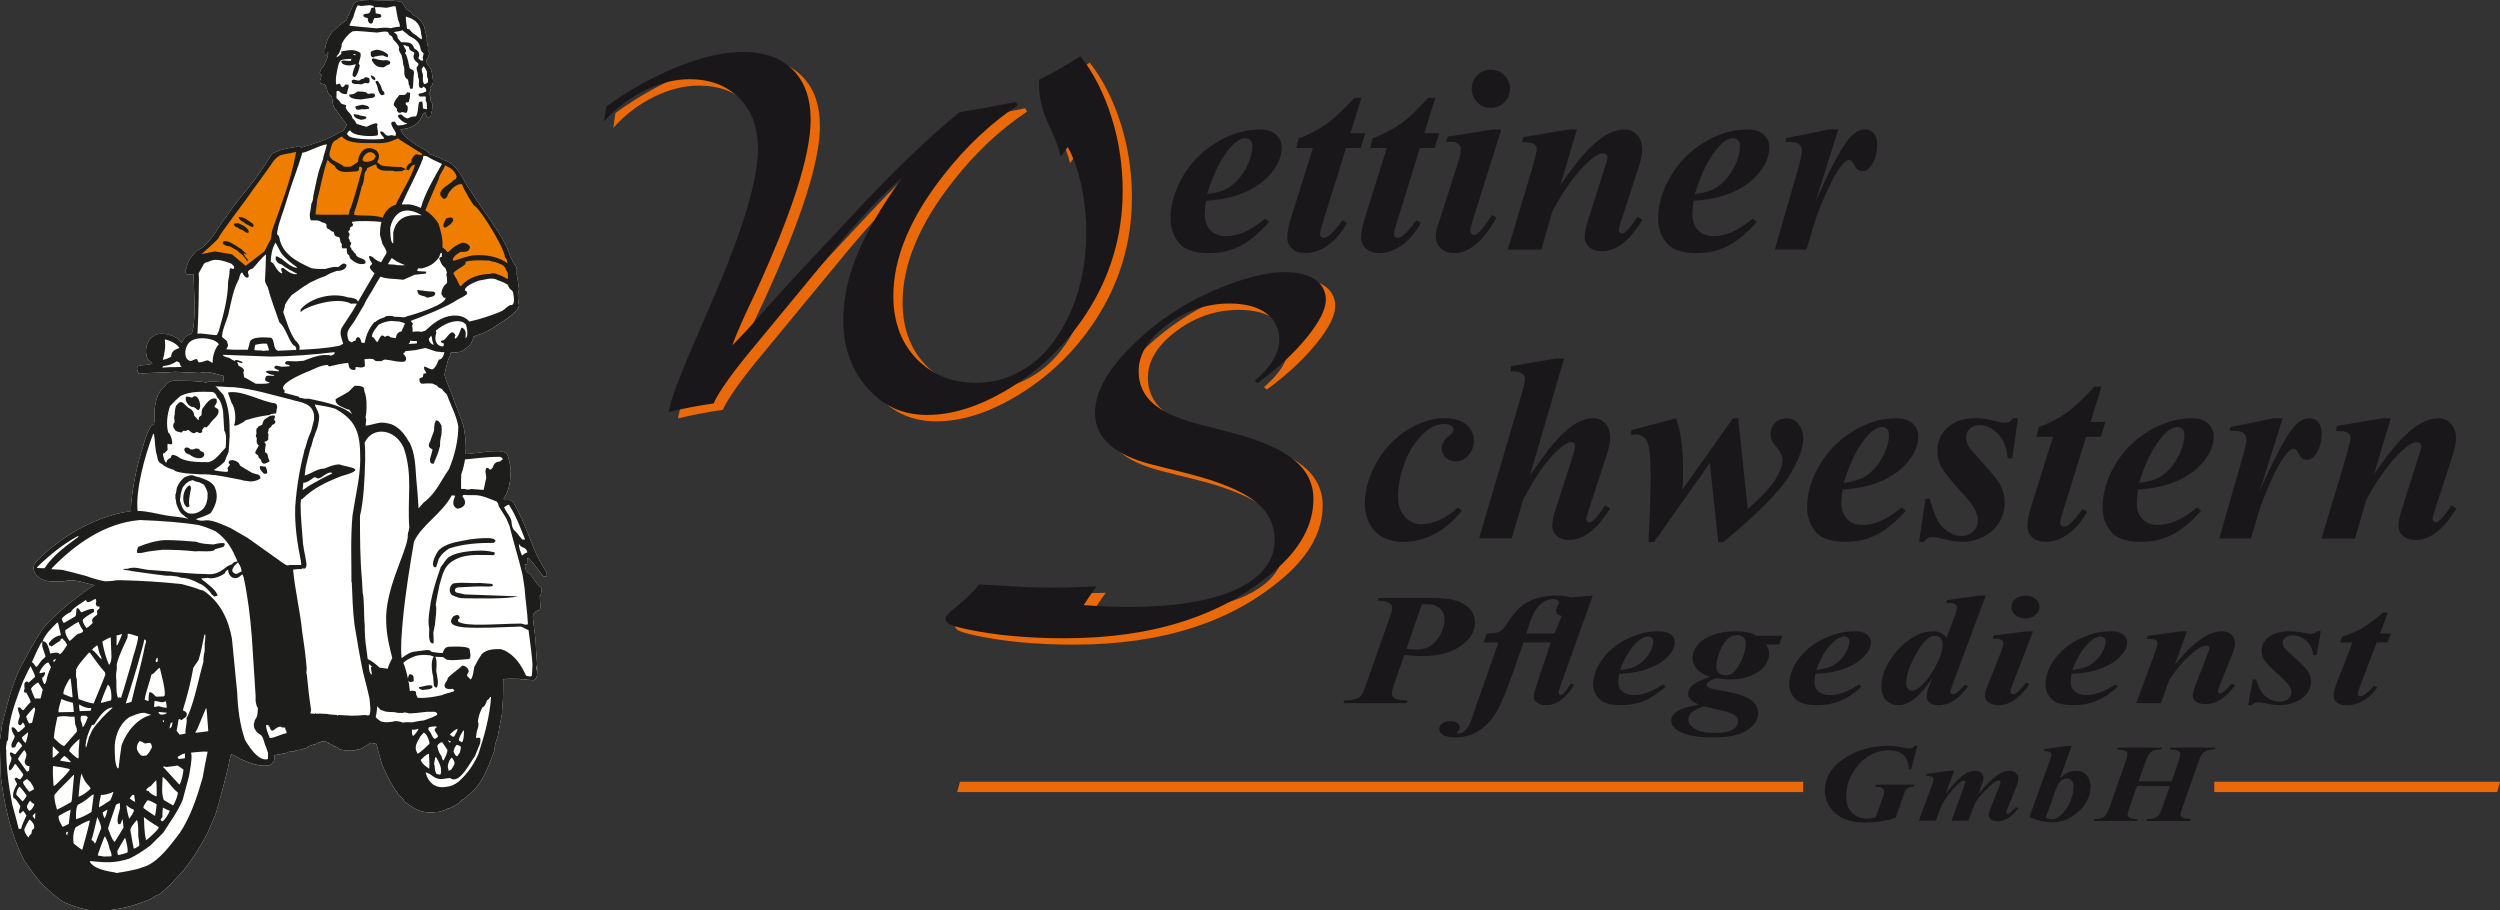
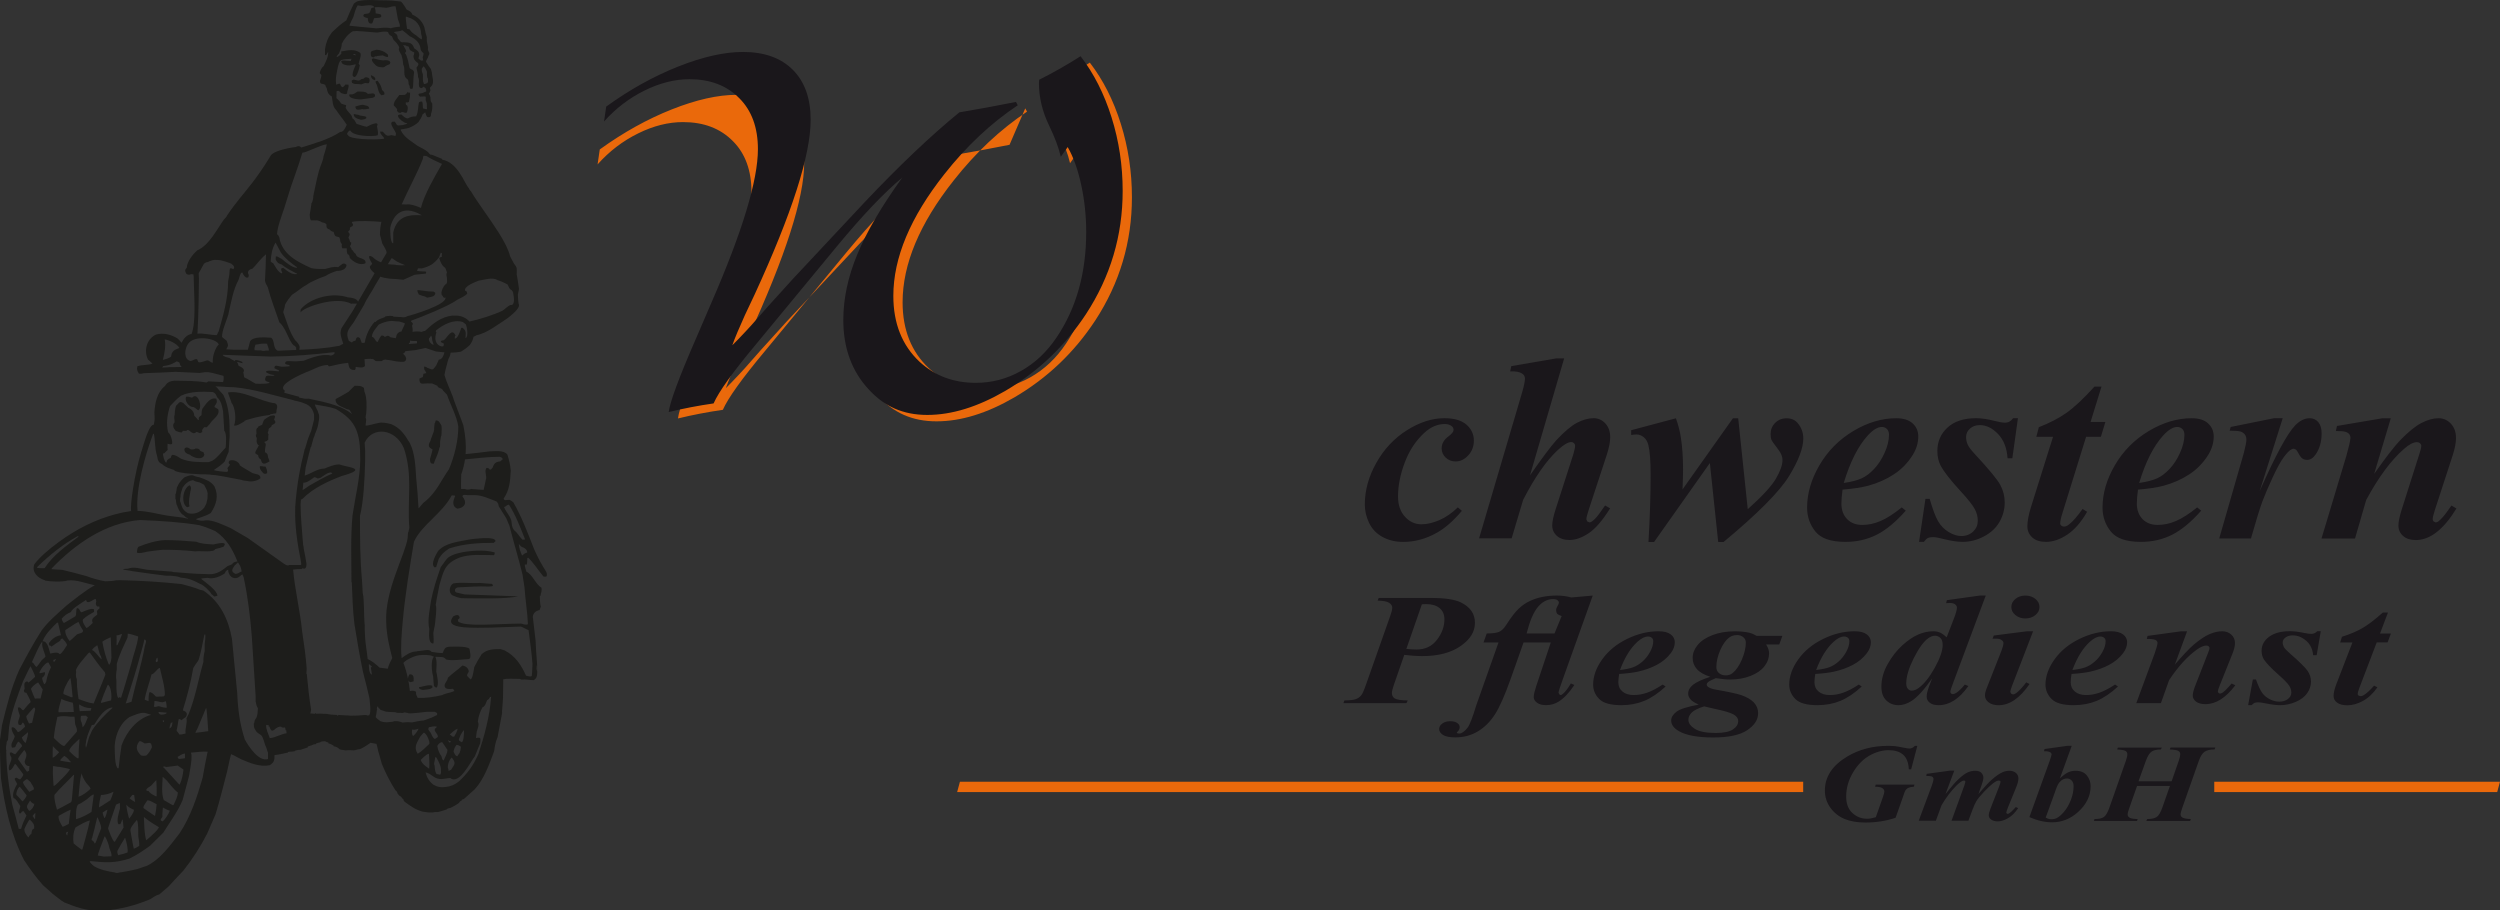
<svg xmlns="http://www.w3.org/2000/svg" id="Ebene_1" data-name="Ebene 1" viewBox="0 0 675.11 245.87">
  <rect x="0" y="0" width="675.11" height="245.87" fill="#333333" stroke="none" />
  <defs>
    <style> .cls-1 { clip-path: url(#clippath); } .cls-2 { fill: none; } .cls-2, .cls-3, .cls-4, .cls-5, .cls-6, .cls-7 { stroke-width: 0px; } .cls-3 { fill: #1d1d1b; } .cls-3, .cls-4, .cls-5 { fill-rule: evenodd; } .cls-4 { fill: #ee7d00; } .cls-5 { fill: #fff; } .cls-6 { fill: #1a171b; } .cls-7 { fill: #ea690b; } </style>
    <clipPath id="clippath">
      <rect class="cls-2" width="147.67" height="245.87" />
    </clipPath>
  </defs>
-   <path class="cls-7" d="M276.86,29.26l.48.89c-7.24,4.82-13.85,11.03-19.82,18.6-9.19,11.62-13.78,22.57-13.78,32.87,0,7.43,2.36,13.36,7.06,17.78,4.11,3.81,9.19,5.71,15.21,5.71,4.31,0,8.38-1.06,12.19-3.2,3.82-2.14,7.02-5.17,9.63-9.07,5.33-7.9,7.99-17.38,7.99-28.45,0-4.35-.46-8.61-1.34-12.7-.89-4.12-2.09-7.52-3.66-10.25l-1.86,2.63c-.57-2.49-1.64-5.31-3.18-8.49-1.81-3.76-2.72-7.57-2.72-11.43,0-.14.02-.42.07-.89,3.84-1.93,7.58-4.04,11.17-6.35,3.59,4.66,6.38,10.16,8.38,16.55,2,6.37,2.99,12.98,2.99,19.82,0,12.08-3.31,23.18-9.92,33.29-5.68,8.63-12.94,15.54-21.82,20.74-7.4,4.3-14.42,6.47-21.02,6.47s-11.62-2.31-15.82-6.89c-4.56-4.91-6.86-11.17-6.86-18.74,0-5.74,1.25-11.64,3.77-17.71,2.5-6.07,6.54-12.98,12.14-20.74-4.79,3.95-10.65,10.11-17.57,18.46l-22.07,26.73c-6.13,7.34-9.9,12.6-11.3,15.78-4.09.59-8.13,1.36-12.12,2.33.32-2.66,2.72-9.19,7.27-19.63l4.24-9.85c8.38-19.23,12.58-33.08,12.58-41.52,0-5.78-1.66-10.37-4.99-13.71-3.4-3.46-7.9-5.17-13.51-5.17-3.93,0-7.99,1.01-12.12,3.06-4.15,2.05-7.81,4.84-10.94,8.37l.59-4.04c6.38-4.61,12.87-8.21,19.46-10.82,6.58-2.61,12.42-3.93,17.46-3.93,5.77,0,10.26,1.6,13.48,4.82,3.2,3.22,4.81,7.71,4.81,13.5,0,9.55-5.04,25.25-15.1,47.12l-2.66,5.64c-1.57,3.46-2.7,6.16-3.4,8.13.98-.96,2.18-2.21,3.59-3.72l1.54-1.67,4.31-4.89c3.29-3.62,5.61-6.18,6.99-7.71l19.34-20.67c9.33-9.87,17.84-17.94,25.54-24.24,5.2-.87,10.28-1.81,15.3-2.82" />
-   <path class="cls-6" d="M496.42,34.95l-6.22,19.69c4.24-9.6,7.42-15.5,9.56-17.73,1.26-1.3,2.57-1.96,3.96-1.96.96,0,1.72.36,2.32,1.06.59.72.89,1.72.89,3.02,0,2.25-.54,4.16-1.62,5.7-.68.98-1.45,1.47-2.3,1.47-.92,0-1.61-.43-2.06-1.28-.45-.86-.78-1.36-.97-1.51l-.57-.23c-.23,0-.47.07-.72.21-.52.27-1.17.97-1.97,2.05-.82,1.09-1.82,2.91-3.02,5.47-1.18,2.56-2.11,4.73-2.78,6.5-.66,1.77-1.69,5.1-3.08,9.99h-8.57l6.67-23.18c.44-1.73.66-2.87.66-3.43,0-.63-.15-1.12-.42-1.47-.28-.34-.65-.61-1.13-.78-.48-.16-1.47-.24-2.98-.24l.29-1,11.73-2.36h2.32ZM457.66,52.44c2.07-.3,3.68-.72,4.82-1.24,1.14-.51,2.26-1.35,3.35-2.51,1.1-1.15,2.05-2.59,2.85-4.35s1.2-3.4,1.2-4.93c0-.64-.18-1.16-.55-1.53-.36-.37-.82-.56-1.39-.56-1.14,0-2.41.78-3.82,2.33-2.58,2.84-4.74,7.11-6.46,12.79M457.34,54.23c-.2,1.52-.31,2.77-.31,3.75,0,1.76.52,3.16,1.53,4.21s2.38,1.58,4.09,1.58,3.28-.35,4.93-1.05c1.65-.7,3.57-1.92,5.75-3.68l1.08.89c-2.69,3.04-5.3,5.21-7.85,6.5-2.55,1.29-5.36,1.93-8.45,1.93-3.9,0-6.61-.93-8.1-2.8-1.5-1.86-2.24-4.02-2.24-6.47,0-3.82,1.11-7.65,3.35-11.47,2.23-3.82,5.27-6.89,9.12-9.2,3.84-2.31,7.71-3.46,11.59-3.46,1.96,0,3.45.46,4.45,1.4,1.01.93,1.51,2.1,1.51,3.52,0,1.71-.49,3.36-1.47,4.96-1.37,2.2-3.08,3.95-5.15,5.29-2.06,1.35-4.37,2.37-6.92,3.06-1.72.47-4.02.81-6.91,1.05M425.85,34.95l-4.49,15.03c3.1-4.4,5.42-7.39,6.95-9.01,2.26-2.33,4.2-3.92,5.84-4.75,1.64-.85,3.17-1.27,4.61-1.27,1.29,0,2.39.49,3.32,1.48.92.98,1.38,2.27,1.38,3.86,0,1.28-.3,2.84-.9,4.68l-4.79,14.7c-.41,1.28-.61,2.12-.61,2.51,0,.24.1.44.26.63l.55.28c.23,0,.48-.1.73-.28.83-.67,1.65-1.62,2.5-2.84.2-.32.55-.8,1.02-1.44l1.36.79c-3.48,5.69-7.13,8.53-10.98,8.53-1.46,0-2.61-.37-3.44-1.12-.83-.75-1.25-1.68-1.25-2.81,0-.98.3-2.45.91-4.38l4.77-14.98c.34-.98.5-1.71.5-2.17,0-.25-.12-.48-.35-.68-.23-.2-.5-.3-.8-.3-.97,0-2.14.61-3.52,1.83-3.52,3.08-6.92,7.69-10.21,13.8l-3,10.39h-9.05l6.74-22.41c.63-2.22.99-3.8,1.08-4.74,0-.39-.11-.74-.31-1-.2-.27-.54-.49-1.01-.64-.47-.15-1.34-.23-2.62-.23l.29-1.36,12.28-2.08h2.23ZM405.42,34.95l-7.74,24.64c-.43,1.41-.65,2.34-.65,2.77,0,.27.11.53.31.75s.42.35.66.35c.38,0,.78-.18,1.17-.55,1.03-.89,2.27-2.53,3.72-4.89l1.22.73c-3.57,6.39-7.35,9.59-11.36,9.59-1.53,0-2.75-.42-3.66-1.27-.91-.84-1.37-1.91-1.37-3.2,0-.86.22-1.96.66-3.28l5.36-16.72c.51-1.6.78-2.82.78-3.63,0-.51-.24-.97-.72-1.36-.47-.39-1.13-.6-1.94-.6-.38,0-.83.01-1.35.04l.43-1.43,12.31-1.93h2.17ZM402.58,18.82c1.45,0,2.68.5,3.68,1.5.99,1.02,1.5,2.22,1.5,3.66s-.5,2.64-1.52,3.65c-1.01,1-2.24,1.51-3.66,1.51s-2.63-.5-3.64-1.51c-1.02-1.02-1.52-2.23-1.52-3.65s.5-2.64,1.49-3.66c1.01-1,2.23-1.5,3.66-1.5M387.59,26.42l-2.94,9.53h4l-1.22,4.01h-3.99l-6.38,20.56c-.41,1.28-.61,2.24-.61,2.9,0,.21.11.41.32.56.2.15.44.23.69.23.41,0,.82-.15,1.25-.49,1.08-.81,2.34-2.23,3.77-4.26l1.22.76c-1.61,2.81-3.4,4.86-5.35,6.16-1.95,1.3-3.87,1.96-5.75,1.96-1.59,0-2.82-.39-3.71-1.19-.87-.8-1.32-1.8-1.32-3.02,0-1.36.32-3.1.98-5.22l5.95-18.94h-4.51l.67-2.59c2.85-1.1,5.33-2.38,7.43-3.85,2.1-1.47,4.63-3.85,7.6-7.11h1.89ZM367.64,26.42l-2.95,9.53h4l-1.22,4.01h-3.99l-6.38,20.56c-.41,1.28-.61,2.24-.61,2.9,0,.21.11.41.32.56.2.15.44.23.69.23.41,0,.82-.15,1.25-.49,1.08-.81,2.34-2.23,3.77-4.26l1.22.76c-1.61,2.81-3.4,4.86-5.35,6.16-1.95,1.3-3.87,1.96-5.74,1.96-1.59,0-2.83-.39-3.71-1.19-.87-.8-1.32-1.8-1.32-3.02,0-1.36.32-3.1.98-5.22l5.95-18.94h-4.51l.67-2.59c2.85-1.1,5.32-2.38,7.43-3.85,2.09-1.47,4.63-3.85,7.6-7.11h1.89ZM325.98,52.44c2.07-.3,3.67-.72,4.82-1.24,1.14-.51,2.26-1.35,3.35-2.51,1.1-1.15,2.05-2.59,2.85-4.35s1.2-3.4,1.2-4.93c0-.64-.18-1.16-.55-1.53-.36-.37-.82-.56-1.39-.56-1.14,0-2.41.78-3.82,2.33-2.58,2.84-4.74,7.11-6.46,12.79M325.66,54.23c-.2,1.52-.31,2.77-.31,3.75,0,1.76.52,3.16,1.53,4.21,1.02,1.05,2.38,1.58,4.09,1.58s3.28-.35,4.93-1.05c1.65-.7,3.57-1.92,5.75-3.68l1.08.89c-2.69,3.04-5.3,5.21-7.85,6.5-2.55,1.29-5.36,1.93-8.45,1.93-3.9,0-6.61-.93-8.1-2.8-1.5-1.86-2.24-4.02-2.24-6.47,0-3.82,1.11-7.65,3.35-11.47,2.23-3.82,5.27-6.89,9.12-9.2,3.84-2.31,7.71-3.46,11.59-3.46,1.96,0,3.45.46,4.45,1.4,1.01.93,1.51,2.1,1.51,3.52,0,1.71-.49,3.36-1.47,4.96-1.37,2.2-3.08,3.95-5.15,5.29-2.06,1.35-4.37,2.37-6.92,3.06-1.72.47-4.02.81-6.91,1.05" />
+   <path class="cls-7" d="M276.86,29.26l.48.89c-7.24,4.82-13.85,11.03-19.82,18.6-9.19,11.62-13.78,22.57-13.78,32.87,0,7.43,2.36,13.36,7.06,17.78,4.11,3.81,9.19,5.71,15.21,5.71,4.31,0,8.38-1.06,12.19-3.2,3.82-2.14,7.02-5.17,9.63-9.07,5.33-7.9,7.99-17.38,7.99-28.45,0-4.35-.46-8.61-1.34-12.7-.89-4.12-2.09-7.52-3.66-10.25l-1.86,2.63c-.57-2.49-1.64-5.31-3.18-8.49-1.81-3.76-2.72-7.57-2.72-11.43,0-.14.02-.42.07-.89,3.84-1.93,7.58-4.04,11.17-6.35,3.59,4.66,6.38,10.16,8.38,16.55,2,6.37,2.99,12.98,2.99,19.82,0,12.08-3.31,23.18-9.92,33.29-5.68,8.63-12.94,15.54-21.82,20.74-7.4,4.3-14.42,6.47-21.02,6.47s-11.62-2.31-15.82-6.89c-4.56-4.91-6.86-11.17-6.86-18.74,0-5.74,1.25-11.64,3.77-17.71,2.5-6.07,6.54-12.98,12.14-20.74-4.79,3.95-10.65,10.11-17.57,18.46l-22.07,26.73c-6.13,7.34-9.9,12.6-11.3,15.78-4.09.59-8.13,1.36-12.12,2.33.32-2.66,2.72-9.19,7.27-19.63c8.38-19.23,12.58-33.08,12.58-41.52,0-5.78-1.66-10.37-4.99-13.71-3.4-3.46-7.9-5.17-13.51-5.17-3.93,0-7.99,1.01-12.12,3.06-4.15,2.05-7.81,4.84-10.94,8.37l.59-4.04c6.38-4.61,12.87-8.21,19.46-10.82,6.58-2.61,12.42-3.93,17.46-3.93,5.77,0,10.26,1.6,13.48,4.82,3.2,3.22,4.81,7.71,4.81,13.5,0,9.55-5.04,25.25-15.1,47.12l-2.66,5.64c-1.57,3.46-2.7,6.16-3.4,8.13.98-.96,2.18-2.21,3.59-3.72l1.54-1.67,4.31-4.89c3.29-3.62,5.61-6.18,6.99-7.71l19.34-20.67c9.33-9.87,17.84-17.94,25.54-24.24,5.2-.87,10.28-1.81,15.3-2.82" />
  <path class="cls-6" d="M274.36,27.54l.48.89c-7.24,4.82-13.85,11.03-19.82,18.6-9.19,11.62-13.78,22.57-13.78,32.87,0,7.43,2.36,13.36,7.06,17.77,4.11,3.81,9.19,5.71,15.21,5.71,4.31,0,8.38-1.06,12.19-3.2,3.82-2.14,7.01-5.17,9.63-9.07,5.33-7.9,7.99-17.38,7.99-28.45,0-4.35-.45-8.61-1.34-12.7-.89-4.12-2.09-7.52-3.66-10.25l-1.86,2.63c-.57-2.49-1.64-5.31-3.18-8.49-1.81-3.76-2.72-7.57-2.72-11.43,0-.14.02-.42.07-.89,3.83-1.93,7.58-4.04,11.17-6.35,3.59,4.65,6.38,10.16,8.38,16.55,2,6.37,2.99,12.98,2.99,19.82,0,12.09-3.31,23.18-9.92,33.29-5.68,8.63-12.94,15.54-21.82,20.74-7.4,4.3-14.42,6.47-21.02,6.47s-11.62-2.31-15.82-6.89c-4.56-4.91-6.86-11.17-6.86-18.74,0-5.74,1.25-11.64,3.77-17.71,2.5-6.07,6.54-12.98,12.14-20.74-4.79,3.95-10.65,10.11-17.57,18.46l-22.07,26.73c-6.13,7.34-9.9,12.6-11.3,15.78-4.09.59-8.13,1.36-12.12,2.33.32-2.66,2.72-9.19,7.27-19.63l4.24-9.85c8.38-19.23,12.58-33.08,12.58-41.52,0-5.78-1.66-10.37-4.99-13.71-3.4-3.46-7.9-5.17-13.51-5.17-3.93,0-7.99,1.01-12.12,3.06-4.15,2.05-7.81,4.84-10.94,8.37l.59-4.04c6.38-4.61,12.87-8.21,19.46-10.82,6.58-2.61,12.42-3.93,17.46-3.93,5.77,0,10.26,1.6,13.48,4.82,3.2,3.22,4.81,7.71,4.81,13.5,0,9.55-5.04,25.25-15.1,47.12l-2.66,5.64c-1.57,3.46-2.7,6.16-3.4,8.13.98-.96,2.18-2.21,3.59-3.72l1.54-1.67,4.31-4.89c3.29-3.62,5.61-6.18,6.99-7.71l19.34-20.67c9.33-9.87,17.84-17.94,25.54-24.24,5.2-.87,10.28-1.81,15.3-2.82" />
  <path class="cls-7" d="M674.36,213.9h-76.41v-2.79h77.15s-.75,2.79-.75,2.79ZM258.48,213.9h228.46v-2.79h-227.72s-.75,2.79-.75,2.79Z" />
-   <path class="cls-7" d="M342.11,105.22l-.78-.69c4.41-3.72,6.63-7.41,6.63-11.09,0-3.05-1.2-5.44-3.57-7.16-2.39-1.72-5.67-2.6-9.86-2.6-6.63,0-12.66,2.23-18.06,6.66-4.32,3.58-6.49,7.46-6.49,11.64,0,3.49,1.29,6.38,3.83,8.63,2.55,2.27,6.65,4.16,12.28,5.63l9.35,2.43c7.51,1.97,13.03,4.38,16.51,7.23,3.48,2.85,5.23,6.36,5.23,10.58,0,6.91-3.5,13.39-10.53,19.44-13.99,12.1-32.87,18.16-56.7,18.16-10.04,0-18.88-.83-26.55-2.48-2.3-.51-3.79-.94-4.52-1.33-.71-.37-1.06-.9-1.06-1.58,0-.53.73-1.38,2.22-2.55,2.77-2.11,5.05-4.32,6.89-6.59,1.11.05,4.77.25,10.97.6,3.01.19,6.25.28,9.66.28,2.13,0,4.77-.09,7.94-.28,1.24-.05,2.28-.07,3.1-.07-1.09,1.49-2.22,3.17-3.44,5.05,4.41.32,8.42.48,12.01.48,13.77,0,24.09-1.88,30.97-5.65,5.72-3.14,8.58-7.32,8.58-12.51,0-4.22-1.82-7.71-5.43-10.47-3.61-2.75-9.51-5.19-17.69-7.3l-9.86-2.48c-10.35-2.59-15.51-7.25-15.51-13.94,0-5.14,2.82-10.67,8.44-16.6,8.14-8.61,18.16-14.95,30.06-18.99,4.94-1.65,9.2-2.48,12.79-2.48s6.12.67,8.09,1.97c1.97,1.33,2.95,3.17,2.95,5.49,0,2.6-1.73,6.02-5.19,10.26-3.48,4.25-7.89,8.33-13.25,12.28" />
  <path class="cls-6" d="M645.62,112.94l-4.49,15.03c3.1-4.39,5.42-7.4,6.95-9.01,2.26-2.33,4.2-3.92,5.84-4.75,1.64-.85,3.17-1.27,4.61-1.27,1.29,0,2.39.49,3.32,1.48.92.98,1.38,2.27,1.38,3.86,0,1.28-.3,2.84-.9,4.68l-4.79,14.71c-.41,1.28-.61,2.11-.61,2.51,0,.24.1.44.26.63l.55.27c.23,0,.48-.1.73-.27.82-.67,1.65-1.62,2.5-2.84.2-.32.55-.8,1.02-1.45l1.36.79c-3.48,5.69-7.13,8.53-10.98,8.53-1.46,0-2.61-.37-3.44-1.12-.83-.75-1.25-1.68-1.25-2.81,0-.98.3-2.45.91-4.38l4.76-14.98c.34-.98.5-1.71.5-2.17,0-.25-.12-.48-.35-.68-.23-.2-.5-.3-.8-.3-.97,0-2.14.61-3.52,1.83-3.52,3.08-6.92,7.69-10.21,13.8l-3.01,10.39h-9.05l6.74-22.41c.63-2.22.99-3.8,1.08-4.74,0-.39-.11-.74-.31-1-.2-.27-.54-.49-1.01-.65-.47-.15-1.34-.23-2.62-.23l.29-1.36,12.28-2.08h2.23ZM616.43,112.94l-6.22,19.69c4.24-9.6,7.42-15.5,9.56-17.73,1.26-1.3,2.57-1.96,3.96-1.96.96,0,1.72.36,2.32,1.06.59.72.89,1.72.89,3.02,0,2.26-.54,4.16-1.61,5.7-.68.98-1.45,1.47-2.3,1.47-.92,0-1.6-.43-2.06-1.28-.45-.86-.78-1.36-.97-1.51l-.57-.23c-.23,0-.47.07-.72.22-.52.27-1.17.97-1.98,2.05-.81,1.08-1.82,2.91-3.01,5.47-1.19,2.56-2.11,4.73-2.78,6.5-.66,1.77-1.69,5.1-3.08,9.99h-8.57l6.67-23.18c.44-1.73.66-2.87.66-3.43,0-.63-.14-1.12-.42-1.47-.28-.35-.65-.61-1.13-.78-.48-.15-1.47-.24-2.98-.24l.29-1,11.73-2.37h2.32ZM577.67,130.42c2.07-.3,3.68-.72,4.82-1.24,1.14-.51,2.26-1.35,3.35-2.51,1.1-1.15,2.05-2.59,2.85-4.35.8-1.76,1.2-3.4,1.2-4.93,0-.64-.18-1.16-.55-1.53-.36-.37-.82-.56-1.39-.56-1.14,0-2.41.78-3.82,2.33-2.58,2.84-4.74,7.11-6.46,12.79M577.35,132.22c-.2,1.52-.31,2.77-.31,3.75,0,1.76.52,3.15,1.53,4.2,1.02,1.05,2.38,1.58,4.09,1.58s3.28-.35,4.93-1.05c1.65-.7,3.57-1.92,5.75-3.68l1.08.88c-2.69,3.05-5.3,5.21-7.85,6.5s-5.36,1.93-8.45,1.93c-3.9,0-6.61-.93-8.1-2.79-1.5-1.86-2.24-4.03-2.24-6.47,0-3.82,1.11-7.64,3.35-11.47,2.23-3.82,5.27-6.89,9.12-9.2,3.84-2.3,7.71-3.46,11.59-3.46,1.96,0,3.45.47,4.45,1.4,1,.93,1.51,2.1,1.51,3.52,0,1.71-.49,3.36-1.47,4.96-1.37,2.2-3.08,3.95-5.15,5.29-2.06,1.35-4.37,2.37-6.92,3.06-1.72.46-4.02.81-6.91,1.05M567.49,104.41l-2.94,9.53h4l-1.22,4.01h-3.99l-6.38,20.56c-.41,1.28-.61,2.24-.61,2.9,0,.22.11.41.32.56.2.16.44.23.7.23.41,0,.81-.16,1.25-.49,1.08-.81,2.33-2.24,3.77-4.27l1.22.77c-1.61,2.81-3.4,4.86-5.35,6.16-1.95,1.3-3.87,1.96-5.75,1.96-1.59,0-2.82-.39-3.71-1.19-.87-.8-1.32-1.8-1.32-3.02,0-1.36.32-3.09.98-5.22l5.95-18.95h-4.51l.67-2.59c2.85-1.1,5.33-2.38,7.43-3.85,2.1-1.47,4.63-3.84,7.6-7.11h1.89ZM544.93,112.94l-1.51,10.82h-1.29c-.19-2.78-1.04-4.97-2.57-6.56-1.53-1.6-3.17-2.4-4.92-2.4-1.08,0-1.96.31-2.66.94-.71.63-1.05,1.39-1.05,2.28,0,.74.16,1.45.46,2.09.3.66.98,1.54,2.04,2.66,3.68,3.97,5.92,6.69,6.73,8.17.8,1.49,1.2,3.08,1.2,4.78,0,1.83-.47,3.56-1.4,5.2-.93,1.64-2.34,2.95-4.2,3.93-1.85.99-3.8,1.48-5.8,1.48-1.35,0-3.03-.25-5.02-.75-1.32-.36-2.3-.53-2.96-.53-.59,0-1.04.08-1.37.24-.32.17-.69.51-1.09,1.04h-1.29l1.72-11.61h1.15c.81,2.84,1.58,4.86,2.29,6.07.72,1.22,1.66,2.17,2.85,2.89,1.18.72,2.34,1.07,3.42,1.07,1.28,0,2.34-.41,3.18-1.21.84-.81,1.25-1.77,1.25-2.89s-.27-2.16-.82-3.18c-.54-1.03-1.81-2.63-3.8-4.8-2.72-2.96-4.51-5.26-5.39-6.87-.61-1.17-.91-2.51-.91-4.01,0-2.53.91-4.65,2.74-6.33,1.83-1.68,4.39-2.53,7.71-2.53,1.44,0,3.21.26,5.3.8,1.05.27,1.89.41,2.51.41.91,0,1.64-.41,2.2-1.21h1.29ZM497.89,130.42c2.07-.3,3.68-.72,4.82-1.24,1.14-.51,2.26-1.35,3.35-2.51,1.1-1.15,2.05-2.59,2.85-4.35.8-1.76,1.2-3.4,1.2-4.93,0-.64-.18-1.16-.55-1.53-.36-.37-.82-.56-1.39-.56-1.14,0-2.41.78-3.82,2.33-2.58,2.84-4.74,7.11-6.46,12.79M497.57,132.22c-.2,1.52-.31,2.77-.31,3.75,0,1.76.52,3.15,1.53,4.2,1.02,1.05,2.38,1.58,4.09,1.58s3.28-.35,4.93-1.05c1.65-.7,3.57-1.92,5.75-3.68l1.08.88c-2.69,3.05-5.3,5.21-7.85,6.5-2.55,1.29-5.36,1.93-8.45,1.93-3.9,0-6.61-.93-8.1-2.79-1.5-1.86-2.24-4.03-2.24-6.47,0-3.82,1.11-7.64,3.35-11.47,2.23-3.82,5.27-6.89,9.12-9.2,3.84-2.3,7.71-3.46,11.59-3.46,1.96,0,3.45.47,4.45,1.4,1.01.93,1.51,2.1,1.51,3.52,0,1.71-.49,3.36-1.47,4.96-1.37,2.2-3.08,3.95-5.15,5.29-2.06,1.35-4.37,2.37-6.92,3.06-1.72.46-4.02.81-6.91,1.05M469.39,112.94l2.58,24.57c3.89-3.48,6.42-6.22,7.6-8.24s1.78-3.7,1.78-5.06c0-.51-.12-1.03-.36-1.54-.23-.51-.7-1.22-1.4-2.12-.71-.91-1.11-1.48-1.2-1.72-.17-.44-.25-.98-.25-1.61,0-1.18.41-2.2,1.23-3.02.81-.82,1.85-1.24,3.1-1.24s2.23.42,2.96,1.26c1.03,1.22,1.54,2.62,1.54,4.2,0,2.58-1.29,5.97-3.87,10.18-2.58,4.19-8.46,10.12-17.66,17.76h-1.45l-2.25-21.32-15.07,21.32h-1.51c.38-6.47.58-12.53.58-18.16,0-3.68-.2-6.34-.6-7.97-.24-.96-.65-1.67-1.25-2.16-.6-.49-1.26-.74-1.95-.74-.38,0-.86.05-1.45.14v-1.29l12.08-3.22c.65,1.83,1.1,3.55,1.33,5.17.4,2.48.6,5.39.6,8.68,0,1.18-.05,2.96-.14,5.35l13.61-19.21h1.4ZM422.38,96.81l-9.22,31.57c3.24-4.65,5.59-7.79,7.05-9.43,2.19-2.35,4.07-3.95,5.64-4.78,1.57-.82,3.08-1.24,4.51-1.24,1.22,0,2.28.47,3.15,1.41.87.93,1.32,2.19,1.32,3.74,0,1.25-.31,2.82-.92,4.7l-4.87,14.84c-.43,1.3-.65,2.17-.65,2.62l.24.57.56.25c.29,0,.56-.11.85-.35.74-.57,1.54-1.49,2.38-2.76.22-.32.55-.8,1.02-1.45l1.36.77c-2.03,3.26-3.96,5.51-5.78,6.72-1.82,1.22-3.54,1.83-5.17,1.83-1.46,0-2.61-.37-3.43-1.12-.83-.75-1.25-1.68-1.25-2.81,0-1.03.31-2.48.92-4.37l4.8-14.92c.3-1.03.46-1.78.46-2.25,0-.25-.1-.48-.3-.68-.22-.2-.44-.3-.72-.3-.86,0-2.06.7-3.59,2.1-3.13,2.88-6.28,7.39-9.43,13.53l-3.1,10.38h-8.79l11.65-39.51c.48-1.67.73-2.88.74-3.61,0-.6-.26-1.06-.79-1.39-.7-.45-1.76-.65-3.2-.57l.29-1.43,12.09-2.08h2.18ZM393.69,137.02l1.08.93c-2.27,2.69-4.51,4.65-6.72,5.89-2.93,1.66-5.97,2.5-9.12,2.5-2.11,0-3.97-.45-5.61-1.35-1.63-.9-2.82-2.15-3.6-3.78-.78-1.62-1.16-3.28-1.16-4.98,0-3.82,1.04-7.59,3.13-11.28,2.08-3.7,4.84-6.63,8.26-8.78,3.42-2.16,6.79-3.24,10.09-3.24,2.65,0,4.63.58,5.97,1.74,1.33,1.16,2,2.6,2,4.32,0,1.55-.5,2.88-1.52,3.98-1.01,1.09-2.14,1.64-3.39,1.64-1.09,0-1.99-.35-2.71-1.05-.72-.69-1.08-1.53-1.08-2.49,0-1.26.63-2.35,1.9-3.28.87-.65,1.32-1.22,1.32-1.71,0-.42-.18-.77-.53-1.02-.47-.37-1.08-.56-1.83-.56-1.96,0-3.82.79-5.54,2.38-2.3,2.11-4.06,4.78-5.27,7.99-1.22,3.22-1.83,6.29-1.83,9.18,0,2.29.62,4.12,1.87,5.48,1.24,1.37,2.72,2.05,4.44,2.05,1.5,0,3.13-.38,4.87-1.13,1.75-.76,3.41-1.91,4.98-3.45" />
-   <path class="cls-6" d="M339.61,103.5l-.78-.69c4.41-3.72,6.63-7.41,6.63-11.09,0-3.05-1.2-5.44-3.57-7.16-2.39-1.72-5.67-2.6-9.86-2.6-6.63,0-12.66,2.23-18.06,6.66-4.32,3.58-6.49,7.46-6.49,11.64,0,3.49,1.29,6.38,3.83,8.63,2.55,2.27,6.65,4.16,12.28,5.63l9.35,2.43c7.51,1.97,13.03,4.38,16.51,7.23,3.48,2.85,5.23,6.36,5.23,10.58,0,6.91-3.5,13.39-10.53,19.44-13.99,12.1-32.87,18.16-56.7,18.16-10.04,0-18.88-.83-26.56-2.48-2.3-.51-3.79-.94-4.52-1.33-.71-.37-1.06-.9-1.06-1.58,0-.53.73-1.38,2.22-2.55,2.77-2.11,5.05-4.32,6.89-6.59,1.11.05,4.77.25,10.97.6,3.01.19,6.25.28,9.66.28,2.13,0,4.77-.09,7.93-.28,1.24-.05,2.28-.07,3.1-.07-1.09,1.49-2.22,3.17-3.44,5.05,4.41.32,8.42.48,12.02.48,13.76,0,24.09-1.88,30.96-5.65,5.72-3.14,8.58-7.32,8.58-12.51,0-4.22-1.82-7.71-5.43-10.47-3.61-2.75-9.51-5.19-17.69-7.3l-9.86-2.48c-10.35-2.6-15.52-7.25-15.52-13.94,0-5.14,2.82-10.67,8.44-16.6,8.14-8.61,18.16-14.94,30.06-18.98,4.94-1.65,9.2-2.48,12.79-2.48s6.12.67,8.09,1.97c1.97,1.33,2.95,3.17,2.95,5.49,0,2.59-1.73,6.01-5.19,10.26-3.48,4.25-7.89,8.34-13.25,12.28" />
  <path class="cls-6" d="M644.87,165.38l-2.16,5.7h2.94l-.9,2.4h-2.93l-4.69,12.29c-.3.76-.45,1.34-.45,1.74l.24.34.51.14c.3,0,.6-.09.91-.29.79-.49,1.71-1.33,2.77-2.55l.9.46c-1.19,1.68-2.5,2.91-3.93,3.68-1.43.78-2.84,1.17-4.22,1.17-1.17,0-2.07-.24-2.73-.71-.64-.48-.96-1.08-.96-1.81,0-.81.24-1.85.72-3.12l4.37-11.32h-3.31l.49-1.55c2.1-.66,3.92-1.42,5.46-2.3,1.54-.88,3.4-2.3,5.58-4.25h1.39ZM626.71,170.47l-1.11,6.47h-.95c-.14-1.66-.77-2.97-1.89-3.92-1.13-.96-2.33-1.44-3.61-1.44-.79,0-1.44.19-1.95.56-.52.38-.77.83-.77,1.36,0,.44.12.86.33,1.25.22.39.72.92,1.49,1.59,2.71,2.37,4.36,4,4.94,4.88.59.89.88,1.84.88,2.86,0,1.09-.34,2.13-1.03,3.11-.69.98-1.71,1.76-3.08,2.35-1.36.59-2.79.89-4.26.89-.99,0-2.22-.15-3.68-.45-.97-.21-1.69-.32-2.17-.32-.43,0-.77.05-1,.14-.24.1-.51.31-.8.62h-.95l1.27-6.94h.84c.6,1.7,1.16,2.91,1.68,3.63.53.73,1.22,1.3,2.09,1.73.87.43,1.71.64,2.52.64.94,0,1.72-.24,2.34-.72.62-.49.92-1.06.92-1.73s-.2-1.29-.61-1.9c-.39-.61-1.33-1.57-2.79-2.87-2-1.77-3.31-3.14-3.96-4.11-.45-.7-.67-1.5-.67-2.4,0-1.51.67-2.78,2.01-3.78,1.35-1.01,3.23-1.52,5.66-1.52,1.06,0,2.36.16,3.89.48.77.17,1.39.24,1.85.24.67,0,1.2-.24,1.62-.72h.95ZM590.61,170.47l-3.3,8.98c2.28-2.63,3.98-4.42,5.11-5.38,1.66-1.39,3.09-2.34,4.29-2.84,1.2-.51,2.33-.76,3.39-.76.95,0,1.76.29,2.43.89.68.59,1.01,1.36,1.01,2.31,0,.76-.22,1.7-.66,2.8l-3.52,8.79c-.3.77-.45,1.26-.45,1.5l.19.38.4.17.54-.17c.61-.4,1.21-.97,1.84-1.7.15-.19.4-.48.75-.86l1,.47c-2.56,3.4-5.24,5.1-8.06,5.1-1.07,0-1.92-.22-2.52-.67-.61-.45-.91-1.01-.91-1.68,0-.58.22-1.46.67-2.62l3.5-8.96c.25-.59.37-1.02.37-1.3l-.25-.41c-.17-.12-.37-.18-.59-.18-.71,0-1.58.36-2.59,1.09-2.58,1.84-5.08,4.6-7.5,8.25l-2.21,6.21h-6.65l4.95-13.39c.46-1.33.73-2.27.79-2.84,0-.24-.08-.44-.23-.6-.15-.16-.4-.29-.74-.38-.34-.09-.99-.14-1.93-.14l.21-.81,9.02-1.24h1.64ZM559.64,180.93c1.52-.18,2.7-.43,3.54-.74.84-.31,1.66-.81,2.46-1.5.81-.69,1.5-1.55,2.09-2.6.59-1.05.88-2.03.88-2.95,0-.38-.13-.69-.4-.91-.26-.22-.61-.34-1.02-.34-.83,0-1.77.46-2.8,1.39-1.9,1.7-3.48,4.25-4.75,7.65M559.41,182c-.15.91-.23,1.66-.23,2.24,0,1.05.38,1.89,1.13,2.51.75.63,1.75.94,3.01.94s2.41-.21,3.62-.63c1.21-.42,2.62-1.15,4.22-2.2l.79.53c-1.98,1.82-3.89,3.11-5.77,3.88-1.87.77-3.94,1.16-6.21,1.16-2.87,0-4.85-.56-5.95-1.67-1.1-1.11-1.65-2.41-1.65-3.87,0-2.28.82-4.57,2.46-6.85,1.64-2.28,3.87-4.12,6.7-5.5,2.82-1.38,5.66-2.07,8.51-2.07,1.44,0,2.53.28,3.27.84.74.56,1.11,1.26,1.11,2.11,0,1.02-.36,2.01-1.08,2.96-1,1.31-2.26,2.36-3.78,3.16-1.51.81-3.21,1.41-5.08,1.83-1.27.28-2.96.49-5.07.63M549.03,170.47l-5.69,14.73c-.32.84-.48,1.4-.48,1.66l.23.45.48.21c.28,0,.57-.11.86-.33.76-.54,1.67-1.52,2.74-2.92l.9.44c-2.62,3.82-5.4,5.73-8.35,5.73-1.12,0-2.02-.25-2.69-.76-.67-.5-1-1.14-1-1.91,0-.51.16-1.17.48-1.96l3.94-10c.38-.96.57-1.69.57-2.17,0-.31-.18-.58-.53-.82-.34-.24-.82-.36-1.42-.36-.28,0-.61,0-.99.02l.32-.86,9.04-1.16h1.59ZM546.94,160.83c1.06,0,1.97.3,2.71.9.73.61,1.1,1.33,1.1,2.19s-.37,1.58-1.12,2.19c-.74.6-1.65.9-2.69.9s-1.94-.3-2.67-.9c-.75-.61-1.12-1.34-1.12-2.19s.37-1.58,1.1-2.19c.74-.6,1.64-.9,2.69-.9M524.6,174.12c0-.85-.2-1.47-.62-1.86-.42-.39-.91-.59-1.47-.59s-1.17.23-1.81.69c-1.25.89-2.54,2.68-3.9,5.37-1.35,2.7-2.03,4.96-2.03,6.8,0,.67.15,1.16.45,1.49.3.32.63.48.99.48.62,0,1.23-.22,1.84-.67,1.49-1.06,2.95-2.88,4.4-5.46,1.44-2.59,2.16-4.67,2.16-6.26M536.24,160.83l-8.74,23.4c-.56,1.46-.84,2.35-.84,2.66l.2.39.43.17c.29,0,.62-.12,1-.36.63-.39,1.4-1.14,2.3-2.23l.95.4c-2.44,3.45-5.11,5.17-8.03,5.17-1.04,0-1.84-.22-2.39-.66-.56-.43-.84-.99-.84-1.67s.23-1.59.67-2.79l.82-2.13c-2.16,3.08-4.02,5.12-5.6,6.13-1.2.75-2.37,1.12-3.52,1.12-1.28,0-2.37-.43-3.26-1.28s-1.33-2.09-1.33-3.72c0-2.08.57-4.12,1.72-6.14,1.14-2.02,2.47-3.71,3.97-5.06,1.5-1.35,2.94-2.32,4.29-2.9,1.36-.58,2.71-.86,4.02-.86.67,0,1.28.12,1.81.34.53.24,1.13.66,1.81,1.3l2-5.18c.51-1.33.77-2.28.77-2.86,0-.34-.18-.64-.52-.89-.35-.24-.81-.36-1.39-.36-.27,0-.6.02-1.01.06l.21-.81,8.88-1.24h1.62ZM490.44,180.93c1.52-.18,2.7-.43,3.54-.74.84-.31,1.66-.81,2.46-1.5.81-.69,1.5-1.55,2.09-2.6.59-1.05.88-2.03.88-2.95,0-.38-.13-.69-.4-.91-.26-.22-.61-.34-1.02-.34-.83,0-1.77.46-2.8,1.39-1.9,1.7-3.48,4.25-4.75,7.65M490.21,182c-.15.91-.23,1.66-.23,2.24,0,1.05.38,1.89,1.13,2.51.75.63,1.75.94,3.01.94s2.41-.21,3.62-.63c1.21-.42,2.62-1.15,4.22-2.2l.79.53c-1.98,1.82-3.9,3.11-5.77,3.88-1.88.77-3.94,1.16-6.21,1.16-2.87,0-4.85-.56-5.95-1.67-1.1-1.11-1.65-2.41-1.65-3.87,0-2.28.82-4.57,2.46-6.85,1.64-2.28,3.87-4.12,6.7-5.5,2.82-1.38,5.66-2.07,8.51-2.07,1.44,0,2.53.28,3.27.84.74.56,1.11,1.26,1.11,2.11,0,1.02-.36,2.01-1.08,2.96-1,1.31-2.26,2.36-3.78,3.16-1.51.81-3.21,1.41-5.08,1.83-1.26.28-2.95.49-5.07.63M460.21,190.75c-1.64.51-2.77,1.07-3.37,1.67-.6.6-.9,1.25-.9,1.95,0,.91.59,1.73,1.76,2.46,1.17.74,3.04,1.1,5.61,1.1,2.14,0,3.69-.31,4.65-.95.96-.64,1.43-1.38,1.43-2.23,0-.76-.43-1.37-1.3-1.84-.86-.48-2.55-.97-5.05-1.49-1.16-.25-2.11-.48-2.84-.67M469.08,171.5c-.84,0-1.55.22-2.13.67-.92.68-1.72,1.83-2.42,3.42-.69,1.61-1.04,3.13-1.04,4.57,0,.68.25,1.23.73,1.62.48.4,1.09.6,1.8.6s1.31-.19,1.82-.59c.98-.77,1.82-1.99,2.54-3.67.71-1.69,1.07-3.2,1.07-4.58,0-.61-.23-1.11-.7-1.48-.46-.38-1.02-.57-1.69-.57M474.44,171.72h6.88l-.84,2.31h-3.57c.55.83.82,1.62.82,2.37,0,1.28-.42,2.46-1.27,3.54-.84,1.08-2.09,1.95-3.75,2.59-1.65.65-3.49.97-5.52.97-.53,0-1.12-.03-1.76-.1-.64-.06-1.35-.16-2.09-.27-1.13.47-1.85.84-2.14,1.12-.2.19-.31.4-.31.61,0,.25.13.46.39.64.44.32,1.1.56,1.97.71,3.49.61,5.8,1.11,6.9,1.48,1.52.52,2.67,1.18,3.45,1.99.78.81,1.17,1.78,1.17,2.93,0,1.75-.99,3.27-2.96,4.58-1.97,1.31-5.02,1.96-9.16,1.96s-7.25-.56-9.22-1.68c-1.42-.81-2.14-1.78-2.14-2.89,0-.86.48-1.64,1.42-2.37.94-.73,2.95-1.37,6.03-1.93-1.05-.47-1.75-.91-2.11-1.29-.5-.53-.75-1.08-.75-1.65,0-.93.46-1.75,1.36-2.46.91-.71,2.46-1.42,4.62-2.11-1.68-.54-2.9-1.25-3.65-2.11-.75-.86-1.12-1.86-1.12-3.01,0-1.21.45-2.37,1.35-3.47.9-1.1,2.23-1.99,3.99-2.67,1.76-.68,3.78-1.03,6.07-1.03,1.46,0,2.75.13,3.89.39.58.13,1.27.42,2.03.86M437.48,180.93c1.52-.18,2.7-.43,3.54-.74.84-.31,1.66-.81,2.46-1.5.81-.69,1.5-1.55,2.09-2.6.59-1.05.88-2.03.88-2.95,0-.38-.13-.69-.4-.91-.26-.22-.6-.34-1.02-.34-.84,0-1.77.46-2.81,1.39-1.9,1.7-3.48,4.25-4.75,7.65M437.25,182c-.15.91-.23,1.66-.23,2.24,0,1.05.38,1.89,1.13,2.51.75.63,1.75.94,3.01.94s2.41-.21,3.62-.63c1.21-.42,2.62-1.15,4.22-2.2l.79.53c-1.98,1.82-3.9,3.11-5.77,3.88-1.88.77-3.94,1.16-6.21,1.16-2.87,0-4.86-.56-5.95-1.67-1.1-1.11-1.64-2.41-1.64-3.87,0-2.28.82-4.57,2.46-6.85,1.64-2.28,3.87-4.12,6.7-5.5,2.82-1.38,5.66-2.07,8.51-2.07,1.44,0,2.53.28,3.27.84.74.56,1.11,1.26,1.11,2.11,0,1.02-.36,2.01-1.08,2.96-1,1.31-2.26,2.36-3.78,3.16-1.51.81-3.21,1.41-5.08,1.83-1.27.28-2.96.49-5.07.63M419.78,171.07l1.94-4.7c-.62-.23-1.01-.42-1.18-.59-.2-.24-.31-.59-.31-1.04,0-.35.14-.74.42-1.19.21-.32.32-.6.32-.82,0-.23-.13-.45-.39-.66-.27-.19-.67-.29-1.17-.29-1.28,0-2.43.49-3.47,1.45-1.37,1.26-2.5,3.5-3.37,6.71l-.32,1.13h7.51ZM430.11,160.83l-8.08,22.58c-.77,2.15-1.16,3.36-1.16,3.62l.19.46.35.21c.19,0,.43-.14.72-.4.66-.59,1.35-1.49,2.07-2.74l.95.41c-1.42,2.14-2.86,3.64-4.28,4.51-.99.63-2.11.94-3.39.94-1.01,0-1.82-.21-2.41-.65-.6-.43-.9-.95-.9-1.54s.22-1.54.66-2.9l3.95-11.83h-7.36l-3.35,9.48c-1.64,4.63-3.08,7.93-4.36,9.92-1.27,1.98-2.8,3.51-4.62,4.6-1.81,1.08-3.83,1.63-6.06,1.63-1.57,0-2.69-.23-3.38-.68-.68-.45-1.02-.98-1.02-1.59,0-.55.27-1.04.83-1.46.55-.42,1.27-.64,2.16-.64.83,0,1.46.16,1.9.48.44.32.66.69.66,1.1,0,.46-.17.85-.52,1.17l-.28.31.12.16c.16.07.34.11.55.11.68,0,1.44-.54,2.28-1.61.56-.75,1.34-2.75,2.33-6.03l6-16.95h-4.05l.87-2.44c1.57,0,2.68-.15,3.35-.44.67-.29,1.33-.94,1.96-1.95,1.27-1.97,2.37-3.4,3.3-4.28.92-.88,1.93-1.58,3.01-2.08,1.08-.51,2.23-.88,3.46-1.13,1.23-.24,2.52-.36,3.86-.36.66,0,1.3.04,1.95.13.64.09,1.29.21,1.95.39l5.79-.51ZM379.78,175.23c1.1.12,2.02.17,2.75.17,2.34,0,4.19-.88,5.52-2.64,1.35-1.76,2.01-3.59,2.01-5.51,0-1.3-.43-2.31-1.3-3.03-.87-.72-2.07-1.08-3.59-1.08-.33,0-.73.02-1.2.04l-4.19,12.04ZM379.21,176.86l-2.74,7.9c-.4,1.13-.6,1.92-.6,2.38,0,.65.26,1.13.77,1.47.52.33,1.69.51,3.51.54l-.34.73h-17.04l.28-.73c1.45-.02,2.47-.13,3.07-.35.6-.21,1.1-.57,1.49-1.06.29-.32.73-1.31,1.31-2.98l6.37-18.04c.45-1.21.68-2.08.68-2.61s-.29-.97-.85-1.33c-.57-.36-1.6-.56-3.1-.59l.29-.73h13.88c3.82,0,6.56.39,8.23,1.18,2.58,1.23,3.88,3.08,3.88,5.54s-1.29,4.47-3.87,6.28c-2.59,1.81-6.06,2.72-10.43,2.72-1.31,0-2.91-.11-4.79-.33" />
  <path class="cls-6" d="M577.51,210.98h8.92l1.94-5.56c.26-.76.39-1.34.39-1.74s-.16-.69-.48-.89c-.32-.21-1.1-.34-2.34-.41l.2-.51h12.08l-.19.51c-1.18,0-2.09.21-2.69.62-.61.41-1.13,1.23-1.56,2.45l-4.47,12.7c-.3.83-.45,1.43-.45,1.79s.16.63.48.82c.42.25,1.18.39,2.28.41l-.19.51h-11.84l.27-.51c1.15,0,2-.18,2.54-.55.55-.37,1.05-1.2,1.5-2.48l2.08-5.9h-8.88l-2.08,5.92c-.3.81-.46,1.41-.46,1.8,0,.35.18.64.55.86.36.22,1.08.34,2.16.36l-.18.51h-11.68l.2-.51c1.15,0,1.99-.18,2.52-.55.53-.37,1.03-1.2,1.48-2.48l4.47-12.71c.26-.73.39-1.31.39-1.73s-.15-.7-.47-.91c-.32-.21-1.08-.34-2.27-.41l.19-.51h11.87l-.27.51c-1.1,0-1.93.19-2.5.58-.56.39-1.08,1.22-1.54,2.48l-1.99,5.53ZM552.42,220.79c.54.29,1.02.44,1.46.44.6,0,1.11-.1,1.52-.31.65-.33,1.33-.93,2.05-1.79.71-.87,1.31-1.91,1.79-3.14.48-1.23.72-2.45.72-3.66,0-.69-.18-1.22-.53-1.57-.36-.36-.77-.54-1.24-.54-.78,0-1.46.34-2.04,1.03-.39.44-.82,1.38-1.28,2.82l-2.45,6.74ZM559.45,201.42l-3.19,8.78c.9-.82,1.65-1.37,2.26-1.65.6-.27,1.26-.41,1.96-.41,1.36,0,2.38.42,3.06,1.26.68.84,1.02,1.81,1.02,2.91,0,2.62-1.15,4.97-3.45,7.02-2.04,1.82-4.35,2.73-6.95,2.73-1.93,0-3.98-.46-6.13-1.4l5.54-15.38c.26-.73.4-1.24.45-1.54,0-.25-.13-.45-.39-.6-.36-.21-.91-.3-1.66-.27l.15-.6,6.21-.87h1.11ZM527.73,208.14l-2.36,6.28c1.54-1.93,2.67-3.22,3.39-3.9,1.04-.99,1.9-1.63,2.58-1.93.68-.3,1.36-.45,2.05-.45.78,0,1.34.19,1.69.58.34.39.52.82.52,1.29s-.17,1.17-.51,2.08l-.83,2.33c1.67-1.95,2.87-3.24,3.61-3.88,1.13-1,2.11-1.66,2.94-2.02.58-.26,1.2-.38,1.85-.38s1.25.19,1.71.57c.45.38.69.89.69,1.5s-.2,1.41-.6,2.38l-2.18,5.35c-.33.79-.49,1.31-.49,1.53l.12.21.26.1.34-.1c.43-.28.89-.68,1.37-1.22.11-.11.27-.29.48-.53l.63.31c-.83,1.24-1.74,2.14-2.74,2.71-.99.57-1.91.86-2.76.86-.74,0-1.32-.16-1.77-.48s-.67-.71-.67-1.14.17-1.06.5-1.91l2.24-5.72c.3-.79.46-1.28.46-1.48l-.14-.2-.29-.1-.53.09c-.26.1-.66.35-1.2.76-.54.41-1.31,1.14-2.32,2.2-1.01,1.06-1.69,1.89-2.04,2.48-.35.59-.7,1.36-1.05,2.31l-1.13,3.02h-4.55l3.46-9.53c.19-.52.28-.87.28-1.06l-.12-.19-.24-.09c-.44,0-1.15.47-2.1,1.42-1.46,1.47-2.79,3.23-3.99,5.29l-1.52,4.16h-4.63l3.49-9.37c.34-.92.51-1.58.51-1.97l-.15-.4c-.1-.12-.27-.2-.5-.27-.24-.06-.67-.09-1.33-.09l.15-.57,6.32-.87h1.11ZM517.76,201.42l-1.66,6.33h-.63c-.1-1.83-.61-3.15-1.55-3.96-.93-.81-2.24-1.21-3.92-1.21s-3.46.49-5.19,1.48c-1.73.99-3.21,2.51-4.43,4.57-1.22,2.06-1.83,4.22-1.83,6.48,0,1.95.57,3.43,1.69,4.45,1.13,1.03,2.46,1.54,3.97,1.54.64,0,1.42-.14,2.34-.42l1.85-5.23c.31-.87.46-1.45.46-1.72,0-.36-.19-.66-.56-.91-.38-.25-1.03-.37-1.95-.37l.18-.57h10.46l-.16.57c-.63.03-1.11.13-1.47.29-.36.17-.63.41-.83.73-.12.19-.31.69-.56,1.48l-2.08,5.89c-2.58.86-5.29,1.28-8.14,1.28-2.19,0-4.06-.32-5.6-.95-1.54-.63-2.82-1.63-3.83-3.01-1.01-1.37-1.52-2.93-1.52-4.69,0-3.74,2.05-6.82,6.14-9.24,3.2-1.88,6.84-2.82,10.91-2.82.71,0,1.36.03,1.96.09.44.05,1.23.19,2.34.42.72.15,1.21.22,1.47.22.53,0,1.03-.24,1.5-.73h.63Z" />
  <g class="cls-1">
-     <path class="cls-5" d="M12.15,156.71c-2.01-.63-3.64-2.18-2.88-4.34,1.5-1.95,3.82-3.96,6.61-6.01,4.67-3.43,9.78-6.03,15.26-7.49,1.4-.37,2.82-.67,4.28-.87-.17-.7.04-3.2.55-6.32.47-2.93,1.2-6.41,2.13-9.45,1.24-4.1,2.24-7.52,3.46-7.56.02-.22.04-.44.09-.63.2-.79.07-1.83.04-2.64.17-2.62.72-5.5,2.9-7.2.54-1,1.46-1.31,2.51-1.4,2.81.06,5.87-.02,8.66.5.17-.11.35-.22.52-.3.04,0,.08,0,.12,0,1.27.06,2.54.13,3.83.19.2-.31.2-1.35.13-1.68-1.33-.31-2.69-.78-4.06-.99-.34,0-.68,0-1.02-.01-.04.01-.08.03-.11.04-.41.04-.83.11-1.24.17-2.2-.11-4.38-.22-6.57-.3-2.05.09-3.73.24-8.53.37-.5.15-.79.2-1.31.11-.44-.65-.63-1.18-.44-1.96,1.27-.5,2.79-.24,4.1-.74-.41-.37-.83-.74-1.22-1.11-1.18-2.36-.35-5.58,2.18-6.74,2.01-.55,4.08,0,5.82,1.07.4.35.75.74,1.07,1.16.57-1.18,1.46-2.2,2.71-2.39,1.22-3.18.69-10.1.61-13.75q-.04-2.25-.1-2.34c-.15-.03-.3-.04-.43-.04-.13,0-.26-.01-.37-.02h-.02s0,.06,0,.11c-.44.06-.7.07-1.06-.16-.21-.19-.57-1.17-.22-1.26.1-.17.19-.32.29-.46.09-1.66,1.63-3.58,2.8-4.64,3.29-1.38,5.36-5.77,7.28-8.4.34-.33.65-.64.82-1.05,2.61-3.88,4.52-5.83,6.93-8.99,1.35-1.77,2.86-3.91,4.74-6.98.17-.51.89-.95,1.81-1.32,1.75-.7,4.24-1.11,5.07-1.18.38-.22.9-.46,1.48.14,3.46-1.09,7.49-2.2,10.51-4.21.96.05,1.4-1.19,1.76-1.94-.87-1.4-1.98-2.62-2.87-3.99-1-.97-.91-2.28-1.14-3.64-1-.53-1.2-1.2-1.39-2.21q-.3-.52-.41-.92c-.83-.52-1.35,0-1.43-1.04.18-.54.38-1.07.41-1.64q-.31-.28-.47-.55c.19-.71.47-1.4,1.06-1.84.59-1.21,1.29-2.49,1.23-3.89-.19.3-.36.59-.53.89-.11,0-.22.01-.33.03-.02-.55,0-1.09,0-1.64.29-1.82.77-3.06,1.88-4.53,1.26-1.16,2.44-2.32,3.88-3.22.6-1.54,1.29-3.03,2.03-4.5.51-.46.9-.66,1.31-.74,2.17-.41,3.89-.22,5.39-.18,1.92.04,3.43.01,4.49.17,1.38.2,1.5-.03,1.91.56.29.43.85,1.14,1.11,1.73.72.41,1.35.59,1.57,1.39,1.56.71,2.62,1.73,3.23,3.31q.49,2.25.7,2.79c-.02.35-.02.7-.01,1.07q.32,1.39.34,1.81c-.28,1.1.83,1.16.1,2.19-.1.63-.62,1.04-.65,1.58q.56.97,1.32,1.95c.07.31.16.62.26.95.11,1.67.92,2.91-.52,4.08q-.01.26.16.71c-.12.26-.22.51-.32.77-.07,0-.11,0-.15,0,.04.11.07.24.13.38.04.07.1.14.16.23.15.42.2.71.2,1.17-.02.48.18.66.45,1.05.02.9.04,1.84-.31,2.67-.04.78-.12,1.13-1.01.97-.34-.26-.45-.9-.59-1.3q-.51.47-.68.53c-.26.77-.64,1.43-1.12,2.1-.74.75-1.68,1.22-2.64,1.61-.2.03-.4.09-.6.14q-.29.09-1.56.27c0,.07,0,.13-.01.2.98,2.02,2.84,2.96,4.62,4.26.93.51,1.96.98,2.77,1.65.18.36.47.57.79.78.05-.04.09-.08.16-.1.94.38,1.88.75,2.82,1.15,0,.07.02.13.03.2,2.07.39,3.53,1.88,4.63,3.47,1.24,1.79,1.99,3.7,2.59,4.25.07.35.34.61.59.88,1.73,2.99,5.01,7.22,7.48,11.16,1.46,2.32,2.63,4.54,3.05,6.34.36.67.71,1.35,1.07,2.02.95,1.12.72,1.33.72,2.88q.23,1.04.61,3.85c0,.07,0,.13-.01.2-.11.47-.2.95-.29,1.43q.09,1.95.22,2.48c.66,1.13-2.31,3.29-2.93,3.82-2.42,1.56-5.61,4.1-8.41,4.63-.32.22-.56.34-.84.41-.15.78-.48,1.56-1.03,2.27-.79.74-1.48,1.24-2.42,1.79-.9.17-1.82.24-2.74.25-.16.86-.17.88-.23.98-.1.17-.17.34-.25.51-.07.15-.15.3-.2.45-.11.34-.19.69-.27,1.06-.29.97-.54,2.02-.72,3,.55,2.04,1.6,4.08,2.32,6.06.08.24.15.51.24.78.84,2.23,1.69,4.46,2.53,6.71.58,2.89.82,5.42.63,7.85,2.15-.19,4.29-.48,6.43-.74,1.42,0,3.82-.44,4.84.85.46,1.4.81,2.92.92,4.38-.17,2.79-.28,5.15-1.92,7.5.09.7.89.35,1.48.35.48.15.74.35,1.14.68,2.27,3.99,3.88,8.2,5.54,12.5.94,2.18,2.05,4.27,3.34,6.26.15.52.35.87,0,1.31-.26-.02-.5-.02-.74-.02-1.4-1.68-2.57-3.56-4.12-5.1-.09.02-.17.06-.24.11q-.07,1.59-.15,1.74h-.55c0,.63.28,1.31.44,1.92,1.72.85,2.4,3.29,4.04,4.32.26.76-.13,1.48-.26,2.23h-.15c.02.94.02,1.98.26,2.9-.11.31-.22.61-.33.92-1.09.24-1.74.83-1.83,1.85.24,2.14.5,4.28.76,6.41q.06,2.18.41,6.52-.02,1.16.04,1.79c-.04,1.03-.02,1.83-.96,2.36-1.16,0-2.16-.28-3.29-.15-.15-.07-.31-.13-.44-.17v-.02c-.81-.02-1.61-.04-2.4-.04-.72,0-1.31-.02-2.01.15-.04-.02-.07-.04-.09-.04-.04.35.02,2.16-.07,5.23-.09,1-.15,2.01-.22,3.01-.06.33-.04.57-.02.92-.41,2.16-.83,4.34-1.22,6.52-.52,1.16-.79,2.51-.92,3.75-1.29,3.45-2.73,7.61-5.28,10.34-.98.87-1.96,1.74-2.92,2.62-.35,0-.63.24-.72.55-.11,0-.2,0-.28.02-.11.15-.22.31-.31.48-.72.5-1.44.94-2.25,1.31-.35.09-.9.13-1.09.44q-1.37.46-2.33.7c-.59-.04-.87-.02-1.44.11h-1.09c-.55-.09-1.09-.15-1.61-.22-2.01-.55-3.27-1.51-4.93-2.73-.06-.11-.13-.2-.2-.28-.02-.11-.02-.22-.02-.33h-.15v-.15h-.15c-.09-.28-.55-.74-.83-.81-.18-.2-.33-.39-.48-.57-.11-.39-.22-.7-.57-.87-1.46-2.29-2.68-4.69-3.71-7.2-.44-1.74-.52-1.83-.94-3.34q-.37-1.74-.5-2.01c-.52-.11-1.05-.22-1.57-.31-.98.63-1.81,1.27-2.86,1.72-.46,0-.87.15-1.33.28-.13,0-.26.02-.37.04-.7-.02-1.42-.09-2.12.02-.41-.07-.83-.13-1.22-.17-.15-.04-.31-.09-.44-.11-.33-.37-1.04-.81-1.57-.81h-.06c-.02-.09-.04-.15-.04-.22-.37-.2-.74-.37-1.11-.55-.04.02-.09.04-.13.09-.02-.02-.04-.04-.07-.04-.02-.11-.04-.2-.07-.28q-.74-.26-.92-.39c-.15,0-1.27.02-1.27.3q-.57.09-1.09.28c-.04.06-.06.13-.09.2-.06,0-.13.02-.17.04-.42,0-.59.09-.98.28-.35.11-.7.22-1.02.33-.02.09-.04.17-.07.26-.68.22-1.35.44-2.01.65-.55-.07-.94.13-1.42.22v.13c-.24.02-.48.07-.72.11q-.66,0-1.16.11v.15c-1.2.24-2.42.59-3.64.68,0,1.35-.06,1.96-1.27,2.73-2.59.59-5.39-.59-7.72-1.59q-2.57-1.38-2.75-1.38-.22.74-1.07,4.71c-1.02,3.84-1.94,7.74-3.12,11.54-.76,1.74-1.53,3.49-2.27,5.23-1.79,3.49-4.01,6.94-6.43,9.99q-1.03,1.03-3.93,4.21c-.85.72-1.7,1.44-2.53,2.18-.92.2-1.66.81-2.47,1.31-4.1,1.7-8.14,2.75-12.54,3.1h-1.68c-3.12,0-6.08-1.05-8.94-2.22-1.09-.59-2.18-1.61-3.18-2.33-.89-.79-1.77-1.57-2.64-2.36-1.88-2.09-3.51-4.38-5.08-6.72-3.56-6.91-5.28-14.57-6.26-22.24-.15-3.42-.31-6.85-.26-10.27q.22-1.22.54-3.92c1.24-5.1,2.51-10.19,4.67-14.98,1.9-3.6,3.86-7.24,6.06-10.67,1.9-2.55,4.36-4.58,6.72-6.72,1.27-.97,5.24-4.26,7.63-5.45-2.35-.46-4.86-1.56-7.29-1.3-1.55.48-4.87.31-6.19.03" />
    <path class="cls-3" d="M106.19,62.78v2.92c-.85,0-.81-3.58-.81-4.16.58-2.87,2.89-6.75,8.55-3.4-3.16-.2-6.72-.02-7.74,4.65M116.95,93.07c-.57-.13-1.33-1.13-1.09-1.72q.09.01.55-.7c.26.26.28.96.33,1.33.11.35.24.72.37,1.09h-.15ZM119.43,93.58c-1.96-.33-2.18-2.25-1.55-3.86-.21.05-.24-.12-.09-.53,1.98-1.55,4.54-2.99,7.15-2.25.26.2.52.39.81.59.35.57.85,3.49-.04,3.77,0-1.29.37-1.88-.81-2.79-.11,0-.22,0-.33.02-.13.37-.96,3.12-1.77,2.86,0-.26.01-.39.03-.48.03-.12.07-.14.19-.27-.98-2.22-2.05.31-3.14,1.22q-.63.11-.81.22v.28c.26.22.48.28.79.42q.04.15-.11.68c-.11.02-.22.06-.33.11M71.95,94.67s-.04-.04-.07-.04c-.17.16-1.42.16-1.24,0h-.83c-.35-.02-.7-.04-1.05-.07-.13-.48.07-1.03.22-1.48,1.11-.2,1.98-.39,3.12-.26q.57,1.64.55,1.81c-.24,0-.48.02-.7.04M43.97,97.18c.48-1.79.83-3.69.52-5.54,1.2.23,3.3,1.12,3.95,2.33-1.33.46-2.11.89-2.22,2.29-.44.44-1.61.79-2.25.92M53.53,110.81c-.65-.37-.85-.92-1.64-.92-.85-.1-2.2-1.71-1.61-2.77.72-.07.96.13,1.59.28,1.59-1.79,2.99,2.75,1.66,3.4M62.53,108.82c.06-.07-1.05-2.78-.96-2.83,3.88-.73,9.03,2.54,12.74,2.92,1.07.57.21,1.85.37,2-.04.22-.09.46-.11.7q-.94.11-.94.17-.37.02-.74.15v.13c-.06,0-.12.02-.19.02-1.92.24-3.84.63-5.7,1.22q-.19,0-.94.33s-.04.11-.06.17c-.65.33-2.05,1.38-2.81,1.09.67-1.36.35-4.89-.65-6.08M54.01,116.98c-.33-.13-.63-.26-.94-.37-1.24,1.3-2.07-1.25-2.68-.28q-.48.07-1,0c-.11.15-.2.31-.28.46-.54,0-1.13-.24-1.64-.42-.61-.68-1.07-1.57-.31-2.33,0-.7-.28-1.4.02-2.03,0-.81.11-1.66.35-2.42.33-.3.55-.6.76-.79.3-.27.6-.34,1.2.03.46.44.92.87,1.4,1.33.87.28,1.57,1.16,1.57,2.12q.46.41,1.03,1.13c.07-.02.13-.02.2-.02-.11-.76.11-.79.72-1.27.02-.59.04-1.22.26-1.77.03-.04.06-.08.09-.11.9-1.21,2.04-3.09,3.68-2.55.26.96.07,1.22-.52,1.98.02.09.04.18.06.28.31.17.61.35.94.55.57,1.77-1.46,2.55-2.25,3.97-.28.31-.57.61-.85.92-.22-.02-.44-.04-.65-.04-.33.41-.76.72-.52,1.31-.22.11-.44.22-.63.33M51.24,121.12v.09c.31.23.79.23,1.46,0v-.09c.46,0,.63-.02,1.09.18.24.59.57.59,1.16.81.06.22.15.44.24.68-.46,1.64-2.95.87-3.93,0-.87-.28-1.48-.57-1.48-1.55.19-.28.39-.39.59-.41.27-.02.56.13.88.3M44.85,124.92c-.44-.17-.94-2.12-.81-2.51.4.23.57-.43,1.24-.89-.09-.57-.04-1.14-.02-1.72.39.17.74.24,1.2.11.2-.63-.35-2.73-1.05-3.14-.59-2.38-.24-4.82.5-7.09.92-.98,1.83-1.98,2.92-2.79,2.49-1.24,5.82-1.16,8.57-1.03.23.06.43.17.61.34.25.23.45.57.63,1.08,1.09,1,1.29,2.31,1.59,3.71.11,1.77.22,3.55.33,5.34.72.72.46,3.53.37,4.56-1.2,1.2-2.14,2.68-3.64,3.56-.33.11-.65.22-.98.35-2.46,0-5.19.04-7.48-.96-.03-.02-.05-.03-.07-.05-.75-.49-1.37-.96-2.28-.96-.22.22-.28.48-.37.79-.59.33-1.05.46-1.11,1.18-.07.04-.11.09-.15.13M69.84,120.36h.22c-.32-.12-.48-.3-.65-.66-.22-.46-.04-.94-.07-1.44-.26-.31-.26-.57-.22-.96h.15c0-.59-.3-1.64.44-1.88v-.22c.35-.17.72-.35,1.09-.5.13-.41.2-.63.26-.78.08-.21.14-.29.26-.55q.46-.39,1.66-1.09c.28-.04.57-.09.87-.11.81,0,.17.89.17,1.18.76.76.15,1.11-.61,1.46-.17.89-1,.55-.89,1.48-.06.15-.13.33-.2.5,0,0,0,0,0,.01.02.11.04.23.06.36h.15c-.04.24-.07.48-.09.72v.87c-.22.11-.24.15-.35.33-.22.06-.44.13-.66.22,0,.3.13.37.35.54,0,.72-.28,1.35-.22,2.12-.02.04-.02.09-.02.13.68.37.76.55.83,1.29.02.24.24.55.44,1.2-1.24.74-2.01,1.09-2.36-.48-.59-.41-.61-.52-.76-1.2q-.37-.15-.76-.5c0-.76.65-1.29.9-2.05M70.49,127.05c-.28-.39-.33-.59-.33-1.05,0-.34,1.03.08,1.55,0,.28.55.48,1.13.44,1.77-.85.5-1.13-.06-1.66-.72M81.72,132.33c.07-.68.13-1.33.2-1.98.92.05,1.84-.67,2.94-1.48.37,0,.65.2.98.35.24-.07.48-.13.72-.2.59-.35,2.57-2.07,3.19-1.16-2.14.94-4.14,2.09-6.17,3.25q-1.72,1.2-1.85,1.22M50.52,136.98c-1.75-1.09-1.11-5.17.68-5.93.68.55.22,1.38.18,1.85-.18,1.2-.55,2.62-.2,3.82-.26.15-.37.22-.65.26M50.84,138.61c-1.37-.72-1.66-1.46-2.07-2.9-.19-.3-.22-.8-.04-1.53.02-.94.31-1.7.61-2.55.2-.28.42-.55.63-.81.65-.61,1.2-1.03,2.14-1.16.57.37,1.11.48,1.79.61.39.2.78.41,1.2.63.42.74.83,1.46.98,2.31,0,.06-.02.2-.03.39-.01.27-.02.64-.02,1.07-.02.07-.04.13-.07.22-.09.37-.17.76-.26,1.16-.19.35-.39.72-.59,1.09-1.07,1.22-2.66,1.85-4.28,1.46M141.13,145.74c-.85-.7-1.31-1.81-2.2-2.46-.43-.45-.7-1.12-.76-2.01,0-1.61-1.57-2.92-2.05-4.36.55-.09.7-.61,1.33-.61,1.85,2.88,3.08,6.19,4.34,9.36-.22.02-.44.04-.65.09M44.69,145.85c2.61,0,5.48.19,8.31.44,1.44.63,3.03.61,4.6.74.68-.13,4.25-1.11,2.73.63q-.76.28-2.25.63c-.24.99-4.15.4-5.32.61-2.95-.33-5.81-.44-8.79-.44q-2.48.24-4.23.52s-.04,0-.06.01c-.61.15-2.17.59-2.71.23.04-.52.07-1.13.39-1.55,2.33-.96,4.78-1.7,7.33-1.83M140.98,150.02c-.43-.96-.83-2.07-.87-3.12.33.32.44.66.92.85.63.15,1.35.7,1.35,1.46-.57.07-.94.48-1.4.81M52.87,140.2c.04-.1,3.05-.91,4.08-1.7,1.48-2.33,2.18-4.51.96-7.15-1-1.44-2.38-1.85-3.99-2.44q-1.11-.22-1.48-.39c-.72-.48-2.05.11-2.73.44-.81.81-1.4,1.42-1.83,2.49-.05.04-.09.16-.13.34-.06.24-.11.59-.16.99-.04.17-.09.37-.11.57h-.11v1.46h.09s0,.04.02.07c.06.48.09,1.42.41,1.74h0c0,.07,0,.13.02.2.24.59.52,1.16.92,1.66.22.33.48.5.81.7.02,0,.04.02.07.04.24.33.61.61,1.02.68h.02s-.04.09-.04.15c-2-.46-3.78-.52-5.76-.85-2.55-.42-5.22-1.23-7.8-1.23-.58-5.77,2.02-14.95,4.01-20.28.07-.31.13-.46.39-.59.39,1.94.22,4.12.87,6.02.18,1.07.31,1.77,1.35,2.2.92.92,2.07,1.18,3.29,1.61.02.07.07.13.11.22,1.77.68,3.88.74,5.76.85.41.02.85.04,1.29.09h1.33c.39.02.79.04,1.2.07q.04.07,1.46.15,1.03.11,7.26,1.33s0,.04.02.09c.44.04.87.11,1.33.17.96.3,2.79-.04,3.51-.76,0-1.2-1.16-1-2.16-1.4-1.11-.7-2.31-1.29-3.38-2.05-.15-1.02-1.94-1.79-2.86-1.26-.28.46-.26.67.15,1,0,.33-.57.61-.68,1.07.26.39.22.5.02.9-.61.11-3.53-.31-3.69-.46,1.05-.7,2.03-1.37,2.92-2.27q.59-1.55,1.09-2.62c.09-1.46.18-2.9.28-4.34,0-3.82-.02-7.59-1.7-11.08q-1.57-1.7-1.74-1.98-.26-.13-.39-.31c1.64,0,3.32.24,4.95.22,5.41.48,10.53,2.14,15.77,3.42.52.15.98.33,1.53.39.35.09.72.2,1.09.3.41.15.83.33,1.27.5.87.44,1.44,1.11,1.79,2.01.07.26.13.52.22.79v1.35s-.04.11-.04.17c-.39,1.72-.7,2.55-.72,2.81-.26.61-.52,1.24-.76,1.88-.09.22-.15.44-.22.65-.22.74-.44,1.48-.66,2.22-.22.33-.24.74-.33,1.13-.46,1.79-.86,3.61-1.2,5.45-.56,3.06-.95,6.18-1.16,9.29-.1,2.55.05,7.2,1.27,13.17.09.48.17.96.26,1.44.02.26.07.52.11.81-.04.07-.09.15-.11.24h-3.14c-.57.37-1.24-.28-1.74-.57-3.12-2.18-4.21-3.05-9.51-6.76-1.55-.89-3.07-1.79-4.6-2.66-1.66-.7-4.75-2.25-6.65-2.09-.96.22-1.83.15-2.75-.31M117.36,153.22c-1.22-.85.46-3.66,1-4.51,2.16-2.19,5.3-2.39,8.68-3.08.76-.04,6.78-.98,6.78.52-.2.09-.35.35-.48.44-4.04,0-8.2.24-12.06,1.53-1.4.98-1.98,1.4-2.81,2.83-.24.72-.46,1.44-.68,2.18-.15.02-.3.04-.44.09M20.99,144.78h.22c-.17.27-.17.31,0,.15-3.29,2.44-6.91,5.02-9.18,8.51q-1.29.02-2.05-.09c.04-.11.09-.2.13-.28,3.23-3.14,6.91-6.13,10.88-8.29M63.3,152.79c.31-.3.63-.61.96-.92.79,1.19.77,1.28,1,2.44-.65.22-.87.61-1.64.68-1.31-.65-1-1.13-.33-2.2M125.31,161.55c-1.37.05-2.1-.38-3.1-.78-1.18-.65-.89-2.6.17-3.21,2.41-.43,4.77.04,7.17-.14,1.11.09,2.22.18,3.36.26.07.15.13.31.22.48-.29.35-1.91.2-3.24.2-2.24.01-4,.19-6.24.26-1.17.22-.86,1.39-.3,1.41l2.16.49,14.43.52c-3.52.8-11.45.52-14.63.52M25.98,163.41s.04.11.09.18c.11.23.37.21.74.17.02.15.04.33.09.5-.31.24-.52.41-.72.74.02.48.13.79.07.98-.83.68-1.77,1.09-1.2,2.22-.46.5-1.11,1.11-1.7,1.4-.37-.5-1.24-1.74-.94-2.35.41-.4.86-.72,1.29-1.01.6-.39,1.19-.7,1.7-1,.04-.2-.04-.35-.02-.72-.74-.37-2.6.5-3.29.81-.61,0-.46-1.11-1.31-1.11-.37.74-.02,1.66-.46,2.23-1,.57-1.98,1.16-2.96,1.74-.09-.02-.17-.04-.26-.07,0-.01-.01-.02-.02-.03-.17-.34-.4-.66-.4-1.04.63-.76,1.55-1.42,2.46-1.77.41-1.07,3.08-2.55,4.08-3.27.09.17.18.35.26.54.81.26,1.64-.68,2.35-.83.02.15.13.28.18.7-.11.28-.22.7-.02.98M18.81,173.11c-.59-.72-1.31-1.98-1.16-2.97.92-.51,2.12-1.49,3.53-2.2.35.85.74,1.57,1.26,2.33,0,.79-1.13.72-1.68,1.07q-1.74,1.66-1.96,1.77M121.29,150.39c.73-.48,1.73-.85,2.87-1.11,1.44-.33,3.07-.5,4.6-.57,1.8-.08,3.14.03,4.81.45,0,.37.07.46-.17.76-1.51,0-3.17-.1-4.82-.06-1.7.05-3.39.25-4.86.87-1.9.8-2.91,1.76-3.57,2.95-.66,1.19-.97,2.6-1.49,4.33q-.98,4.88-1,5.34c.39.81-.11,4.19-.2,5.28-.2,1.2-.33,1.44-.44,2.27,0,.01,0,.02,0,.04.01.47.21,2.61-.02,2.84-1.52,0-1.07-3.03-1.07-3.95-.55-2.22.13-5.28.44-7.5.61-3.2,1.59-6.13,2.66-9.22.63-.7,1.51-2.35,2.27-2.72M31.46,174.27q.06-1.48.02-2.73c.33.08.79-.1,1.48-.37-.28,1.05-.79,2.03-1.24,3.01-.09.02-.17.04-.26.09M11.48,173.18c.76-1.98,2.51-3.62,3.99-5.1-.13.23-.06.23.18,0,.26,1.15.52,2.31.81,3.47-1.33.13-2.49,1.05-3.25,2.09,0,.59-.04.68.52.76.04.06.09.13.15.22q1.29-.94,2.38-1.59c.09-.44.2-.41.55-.65.3.3.57.6.79.87.29.38.48.71.5.96-.44.63-1.29,2.2-1.96,2.46-.57-.76-1.77-.33-2.57-.17-.31-.89-.66-3.49-2.07-3.31M27.36,178.02c-.83-.79-1.42-1.83-2.38-2.46-.19.14-.19.07-.02-.22.37-.44.83-.79,1.31-1.11.35.92.44,2.27,1,2.99.04.22.11.44.17.68-.04.04-.06.09-.09.13M14.53,178.78q-.13-.24-.13-.61.2.06.74-.24c-.11.31-.35.72-.61.85M42.03,178.48c.11-.31.22-.61.33-.92-.13.23-.09.23.15.02q.13.5.11.98c-.11.07-.2.15-.28.24-.22-.04-.26-.11-.3-.33M29.47,179.46s-.09-.04-.11-.07c-.76-1.82-1.33-3.85-1.72-6.11.68-.5,1.4-.81,2.16-1.16.02.02.06.04.11.07.07,1.74.13,3.51.19,5.28-.06.74-.13,1.33-.5,1.96-.04,0-.09,0-.13.02M11.43,173.33c-.02.26-.04.54-.04.83.07,1.04.85,2.54.89,3.2-.35.31-.7.63-1.05.96q-1.2,1.68-1.33,1.77c-.46-.15-.61-.72-.94-1.05q-.24-.11-.33-.26c.22-.48,2.33-5.45,2.79-5.45M145.06,181.25q-.07-.63-.04-1.79c-.17.82-.15,1.41.04,1.79M82.82,180.44c0,.52.02,1.05.04,1.57q-.24.23-.04-1.57M11.91,184.74c-.24-.57-.52-1.09-.52-1.72.2-.1.94-.69.72-1.51-.44.04-1.09.35-1.46.26,0-.72,1.7-3.03,2.44-2.86.22.41.44.83.68,1.27-.68,1.4-1.05,2.46-1.31,3.97-.11.17-.22.35-.33.54-.09,0-.15.02-.22.04M114.16,186.31c-.41-.09-1.16-.22-.98-.78.61.05,2.58-.78,3.53-.37.02.15.04.31.09.46-.46.61-1.88.59-2.64.7M19.22,188.27c-.7-.28-1.4-.57-2.09-.85-.17-.82.96-3.2,1.85-4.3.22.22.61,4.88.63,5.15h-.39ZM31.43,185.11v-1.4c-.15-.8-.11-1.82.11-3.05v-1.37c.65-2.49,1.85-4.8,2.9-7.15.02-.35.04-.7.07-1.02.96.09,1.9.48,2.81.76-.26,2.51-1.33,4.93-1.88,7.41-.94,3.05-1.77,6.19-2.77,9.2-.11-.14-.22-.2-.32-.21-.14-.01-.28.08-.42.23-.52-.79-.46-2.48-.5-3.4M9.43,188.66c-.42-.85-.74-1.74-1.07-2.64.13-.38,1.12-1.36,1.94-1.74.41.63.83,1.27,1.24,1.92-.2.81-.39,1.61-.59,2.42q-1.16-.04-1.53.04M44.21,188.07c-.43,0-.87.02-1.31.04q-.87.12-1.05-.24c-.39-.44-.87-.94-1.46-.96-.31.61-.24,1.72-.28,2.42q-.48-.11-1.05-.41c.37-2.22,1.31-4.56,1.85-6.78.94-.26,1.4-1.5,2.25-1.79.5,2.36,1.46,5.21,1.35,7.63-.05-.13-.09-.19-.14-.19-.06,0-.12.11-.17.27M27.29,189.82c-.02-.09-.02-.17-.02-.26.44-1.32,1.05-2.87,1.83-4.65.94.31,1.16,3.42.87,4.23-.96.3-2.22.52-2.68.68M33.96,189.97c1.48-4.71,2.99-9.44,4.25-14.22.22-.84.53-1.71.76-3.07.81.09.33,1.16.18,1.59-.92,5.1-2.49,10.18-3.64,15.24-.52.17-1,.35-1.55.46M20.81,185.33c-.02-.66-.04-1.31-.07-1.94-.24-.45-.3-1.12-.17-2.01-.59-.79,2.86-4.45,3.42-5.12.09-.02.17-.04.26-.04,1.33,1.79,2.57,3.66,4.08,5.32.04.2.09.41.13.63q-.07.35-3.18,7.81c-1.44-.2-2.71-.72-4.06-1.2-.07-.49-.12-.76-.16-1.08-.06-.44-.12-.99-.26-2.37M44.91,191.13c-.7-.04-1.4-.22-2.05-.44-.96.23-1.24.32-1.29.02q.11-.28.15-1.42c.76,0,1.4.35,2.16.35.3-.09.61-.17.92-.26q.11.44.24,1.66s-.09.04-.13.09M21.53,192.04c-.11-.61-.2-1.18-.15-1.81.9.58,1.99,1.04,3.29.98-.06.24-.13.48-.2.72-.98.02-1.96.07-2.94.11M15.84,192.33c-.28-.48.63-3.07.76-3.6q.5.4,3.07,1.05.09.13.26,2.49c-1.38.02-2.75.04-4.1.07M43.49,192.98c-.43-.11-.48-.2-.7-.57-.15.16-.1.12.11-.15.7.07,1.42.13,2.14.2-.2.52-1.09.48-1.55.52M93.55,193.2c-.72-.04-1.42-.09-2.11-.13-.32.23-.48.23-.44,0-.48-.04-.96-.07-1.44-.09-.31-.04-.59-.09-.87-.11q-.24-.09-.96-.11c-.26-.02-.52-.02-.79-.02-.11-.02-.22-.04-.33-.04-.44,0-.87.02-1.29.04-.04-.14-.07-.2-.11-.21-.05-.01-.09.08-.13.23-.44-.04-.87-.09-1.29-.11q.15-.44.22-1c-.52-3.21-.87-6.41-1.16-9.64-.02-.52-.04-1.05-.04-1.57-.24-3.27-.72-6.7-1.22-9.95-.55-5.58-1.94-11.1-2.44-16.68.02,0,.05,0,.07,0,.73-.1,1.39-.16,2.18-.14.09-.09.2-.15.31-.22.94.46,1.09-.59,1.05-1.24-.13-.74-.26-1.46-.37-2.18-.13-.59-.24-1.18-.35-1.77-.02-.15-.04-.28-.04-.41-.07-.26-.11-.52-.15-.79-.25-3.71-.68-7.22-.68-10.95.02-.39.07-.79.11-1.18.13-.09.26-.15.41-.22,2.94-2.94,6.78-4.71,10.62-6.17,7.53-2.08,1.35-2.33-.66-3.12-1.42,0-2.7.57-4.01,1.11-1.96,0-3.55,1.37-5.36,1.9.09-.74.17-1.48.26-2.2.66-2.92.9-3.6,1.37-5.5h.09c.2-.76.39-1.51.61-2.25q.31-.68.5-1.4c.09-.24.2-.48.3-.72.11-.3.22-.61.33-.92.18-.7.76-3.29.24-3.82-.15-.92-.81-1.55-.94-2.38,1.85.31,3.82.59,5.6,1.18,5.55,3.19,6.68,6.4,6.64,13.69-.02,4.82-1.25,9.55-2.09,15.09-.55,6.02-.28,11.96-.28,17.99.02.02.04.04.09.09.15,3.77.26,7.59.72,11.34.7,4.3,1.42,8.61,2.31,12.87q1.18,4.54,1.74,7.09c.06,1.05.54,3.64-.07,4.58-.17.02-.35.04-.5.07-.26-.26-1.31-.07-1.68-.07-.24.02-.48.04-.72.07-.72,0-1.42.02-2.11.04-.39-.04-.79-.07-1.16-.09M44.04,195.03c-.07-.2-.11-.39-.15-.59-.04.23.11.23.44.02-.04.15-.07.31-.09.48-.07.02-.13.04-.2.09M101.79,191.67h.11c-.17-.08-.17-.36,0-.87h.15c.09.24.18.46.44.55v.04c.13.37.92.5,1.24.61.31.31,2.2.28,2.68.31.15.02.33.04.5.07.01-.13.02-.18.04-.18.02,0,.05.12.07.29.63,0,1.29.02,1.94.04v-.09c.06-.02.13-.04.22-.07.33.04.65.11.98.17.17.35,4.47-.28,5.19-.33h2.03s.01,0,.02.01c.21.1.42.21.63.32v.54c-.52.24-1.02.48-1.53.74-.24.02-.83.35-2.11.74-1.05.07-2.07.31-3.12.52-.41-.02-.83-.04-1.22-.07-.48.02-.94.07-1.4.11q-.11-.11-.98-.31,0-.06-1.37-.06v.11c-1.29.15-2.31.37-3.55-.11-.44-.33-1-.65-1.29-1.13q.2-.79.33-1.96M7.84,195.38c-.26-.61-.74-1.29-.74-1.98.46-.6,1.18-1.36,2.07-2.36.31.09.31.35.33.61-.28,1-.72,3.27-.83,3.53-.28.07-.57.13-.83.2M22.3,196.36q-.04-.52-.3-1.35c-.24-.34-.28-.91-.15-1.68q.31-.06,1.37-.06.26.31.5.41c-.26.63-.83,2.4-1.42,2.68M45.74,196.73q.17-.96.44-1.66c-.04.21.09.18.39-.04-.07.83-.11,1.35-.83,1.7M52.76,197.89c.11-.41.28-.65.5-1q1.29-3.13,2.33-5.58s.09-.04.15-.04q.09.15.5,6.17-1.48.24-3.49.46M55.27,173.9v1.9c-.28,1.19-.39,2.15-.33,2.9-1.35,4.67-2.18,9.68-4.01,14.15-.2.35-.39.72-.57,1.09.26,1.37-.44,2.77-.24,4.14-.5.09-1.2.35-1.7.26-.17-.42-.63-.76-.74-1.09.28-.98.35-1.96.55-2.97.15-.08.23-.1.31-.09.11.02.21.13.45.31.5-.44.83-.59,1.16-.85.63-.85.22-1.53-.68-1.74-.02-.11-.04-.22-.04-.33,1.13-3.62,2.11-7.39,2.75-11.14.39-.81,1.03-1.46,1.46-2.25.7-2.18,1.05-4.51,1.55-6.76,0,0,0,0,0,0,.06-.06.13-.13.19-.17.22.68-.06,1.92-.11,2.64M111.54,198.74c-.37-.37-.31-1.24-.26-1.74.4.14.96.08,1.72-.22,0,.39-1.11,1.85-1.46,1.96M122.29,198.96c-.24-.18-.48-.35-.7-.52-.17.14-.17.08,0-.22.66-.59,1.18-1.11,1.96-1.44,0,.72-.59,1.48-.89,2.11-.13.02-.26.05-.37.07M71.89,195.75q.63.07.72.15c-.13.32-.09.4.15.28.44,1.4.76,1.42,1.77.5.48-.28.85-.52,1.42-.44.07.33.79.24,1.03.2q.09.61.17.79h.15c.02.26.04.52.09.79-.49.03-1.15.26-1.84.52-.95.36-1.96.77-2.7.77-.37-1.14-1.07-2.33-.96-3.56M116.88,196.19q.24-.06,1.05,0c-.13.27-.08.32.15.15-1.77.83.48,1.81.13,2.71-.26.15-.5.33-.74.5-.59-.13-.96-1.29-1.24-1.79-.46-.57-.74-.7-.41-1.37.35-.07.7-.13,1.07-.2M124.73,200.44q-.59-.31-.79-.5c-.17-.36.77-2.32,1.37-2.77,0,.72-.04,2.92-.59,3.27M121.29,200.48q-.33-.57-.33-.74c.13.23.35.45.76.37-.04.11-.09.24-.11.37h-.33ZM6.81,200.59c-.41-.46-.81-.87-.89-1.48q.96-.82,1.66-1.39c0,.87-.37,1.94-.59,2.79-.06.02-.13.04-.18.09M18.89,193.53h1.22c.11.36.11,2.17.28,2.29.26.7.46,1.05.35,1.79-1.03,1.22-1.66,1.81-3.38,3.84-.76,0-2.31-1.7-2.83-2.18.17-1.92.54-3.77.96-5.67,1.07-.28,2.31-.24,3.4-.07M23.21,201.97c-.04-.26-.09-.52-.11-.76.16-1.76.72-3.33,1.7-5.41.2-.04.39-.07.61-.09,1.13-1.68,2.64-4.41,4.93-4.67-.02.04-.02.11-.02.17-1.98,1.79-3.93,3.73-5.41,5.95-.31.63-.59,1.26-.87,1.92-.52,1.77-.72,2.73-.83,2.88M112.8,203.56c-1.18-1.79-.18-3.05.72-4.71.44-.53.61-.62.87-.98.74,0,1.74,2.36,1.55,3.01-.98.89-2.01,2.01-3.14,2.68M38.7,204.1c-.22-.04-.42-.07-.61-.09-1.02-1.08-1.74-2.15-.46-3.84.48-.11,1.03.37,1.44.59,1.16,0,1.77-.72,1.96,1.05-.44.89-.81,1.59-1.53,2.22-.28.02-.55.04-.81.07M124.34,202.58c-.09.24-.15.48-.22.74-.39.51-.59.82-.61.89-.59-.04-.79-.79-1.03-1.24.09-.65.37-1.31.81-1.81.5,0,.74.22,1.18.5-.04.31-.09.61-.13.92M14.23,204.63q-.02-2.31.04-3.14c.35.42,1.38,1.39,1.7,1.64-.5.59-1.05,1.16-1.74,1.51M21.25,202.69v1.83c-.19.32-.21.42-.04.31-.57,0-2.14-1.64-2.53-2.01,0-.89,2.09-2.66,2.77-3.29q.04.17-.2,3.16M48.29,204.95c-.24-.24-.26-.28-.33-.57.66-.27.85-.69,1.98-.92v1.29q-.55.13-1.66.2M32.63,156.67c-.44,0-.87.02-1.29.04q-1.31.27-2.97.26c-1.7-.3-3.4-.78-5.02-1.4q-3.97-1.09-6.52-1.68c-.98-.07-1.94-.13-2.9-.18.02-.11.04-.2.09-.28,6.39-6.59,14.39-12.21,23.77-13,2.78.11,5.72.26,8.62.5,2.57.21,5.11.5,7.49.9.09.09,1.53.44,1.61.52q1.4.52,2.68,1.11c3.01,2.05,4.62,4.86,5.93,8.16-.48.04-1.24.22-1.4.72-.2.04-.44.24-1.29.55-.07.05-.13.11-.2.16-2.02,1.59-3.22,2.23-5.8,1.96-2.92,0-5.84-.35-8.77-.54-.04-.04-.07-.07-.09-.09-2.29-.17-4.58-.35-6.85-.52-1.7-.24-3.55-.94-5.21-.28q-.96.02-1.2.11s-.04.07-.04.11c.3.11,1.64.22,2.46.44,4.32.65,5.04.68,9.18,1.24h1.31c.87.11,1.81.13,2.62.52,2.16.15,3.32.68,5.23,1.7.7.11,2.7,1.98,3.05,2.77q.31.18.74.63c.28-.07.57-.13.85-.2,0-1.4-3.12-3.58-4.23-4.45-.04-.09-.09-.17-.11-.24.57-.07,1.13-.13,1.7-.17,1.4.46,3.56-.39,4.65-1.24.13-.44.41-.79.89-.96,0,1.59,1.31,2.88,2.88,2.01q.81-.7.98-.74c.11.26.22.52.33.81,1.13,5.23,1.77,10.69,2.2,16.01.33,5.34.68,10.69,1.03,16.03v1.44c.13.7.22,1.24.61,1.83-.07.98-.02,2.2-.68,3.01-.24.33-.26.68-.33,1.09-.05,0-.07,0-.09.02,0,.5-.02,1.09.26,1.51.04.06.09.13.15.22.28.72.96,1.05,1.57,1.46.74.83.81,2.27,1.37,3.29q.39,1.31.48,1.4v1.74c-2.55.85-5.36-3.66-6.24-5.23-1.37-4.14-1.9-8.24-2.07-12.61-.48-4.86-.96-9.73-1.42-14.59-.94-5.3-3.18-9.99-7.72-13.06-.31-.07-.59-.13-.87-.2-1.61-.68-3.31-1.09-4.99-1.55-5.47-.59-10.99-.92-16.49-1.05M119.67,205.35c-.28-.28-.35-.76-.46-1.16-.54-.67-.91-1.54-1.11-2.64,0-.48.85-1.2,1.33-1.11.46.68.92,1.37,1.4,2.07,0,.87-.63,1.96-.98,2.75-.07.02-.13.04-.18.09M18.91,205.85q-2.11-.31-2.62-.44c-.04-.34.46-.71,1.07-1.29.7.35,1.29,1.11,1.81,1.68-.09,0-.17.02-.26.04M31.87,207.53c-.89-.54-.85-4.23-.89-4.99-.17-2.93.96-6.9,3.97-8.9,1.27-.48,2.73-1.24,4.12-1.14q1.72.48,1.72.55c-3.82,1-6.65,4.62-7.96,8.2-.31,2.03-.59,4.03-.78,6.06-.07.07-.13.13-.18.22M115.9,207.59c-.89-.61-1.94-1.31-2.29-2.38.29-.23,1.44-1.58,2.22-1.66.05,1.33.22,2.73.07,4.04M121.13,208.18c-.02-.24,0-.55-.15-.7-.17-.62.16-2.17,1.03-2.92,1.11,1.51.89,1.68-.18,3.29-.24.11-.48.22-.7.33M7.29,208.4c-.81-1.11-1.59-2.22-2.38-3.34-.17-.4,1.11-1.8,1.64-2.53.96,1.16.54,1.77.11,3.03,0,.72.46,1.42,1.29,1.29-.05.41-.07.83-.09,1.27-.2.09-.39.17-.57.28M117.91,209.01c-.46-.52-.5-1.59-.55-2.29-.17-.19-.17-.6,0-1.22.04-.33.11-.66.17-.96.04-.04.09-.09.15-.11.31.15,1.55,2.68,1.4,3.45.04.59.09.76-.2,1.33-.33-.07-.65-.13-.98-.2M48.4,211.85c-1.88-2.12-2.81-3.01-4.19-4.58-.19.12-.19.01-.02-.33q.57.11.65.2c.92-.07,2.01-.28,3.14-.41.52.35,1.05.72,1.57,1.09-.15,1.31-.41,2.75-.98,3.95-.07.02-.13.04-.17.09M14.27,208.84c0-.66.02-1.31.04-1.96.48-.03.98.23,1.81.22q2.33.44,2.73.59c0,.48-1.61,2.03-1.98,2.46-.61.5-1.77,1.96-2.38,2.11q-.07-.17-.22-3.42M117.01,211.91c-1.07-.88-1.7-1.82-2.09-3.34,1.82.36,2.22,2.04,4.64,1.78.72-.08,1.47-.23,2.02-.26,2.46,2.04,5.57-4.59,6.65-5.85.52-1.16.92-2.4,1.45-3.56.06-1.37.32-1.63-1.16-1.39.07-.57.13-1.14.22-1.7.24-.87.74-1.83.31-2.7,0-.04,0-.08.01-.13.13-1.31.6-2.57,1.21-3.73.81-.33.94-1.2,1.27-1.96.44-.17.57-.41.79-.83.09-.02.17-.04.28-.07-.33,5.28-1.81,10.51-3.44,15.51-1.37,3.03-2.87,5.12-5.21,7.31-1.26.99-2.19,1.34-3.49,1.51-1.42.22-2.43,0-3.42-.59M7.9,213.81c-.54-.76-1.55-1.72-1.7-2.64.18-.1.46-.47,1.09-.81.31.26.61.52.94.81.28.68,1.05,1.31.89,2.03-.37.13-1,.57-1.22.61M42.14,215.05c-.79-.39-1.59-.74-2.05-1.48q-.5.06-.59-.22c0-.46.98-.94,1.31-1.18q1.33-1.5,1.4-1.5c.09,1.46.15,2.88.09,4.34-.07,0-.11.02-.15.04M21.21,215.16c.24-2.16.26-4.3.85-6.41-.11.23.51,1.8,1.4,2.88.26.3.98.98.98,1.39-1.03.92-1.94,1.68-3.23,2.14M6.05,216.4q-.96-1.11-1.61-1.74c-.17-.36.24-1.76.89-2.22q.98,1.11,1.85,2.33c0,.39-.81,1.48-1.13,1.64M36.34,216.51q-.68-.37-1.31-.89c-.08-.05.35-.43.7-.96.15,0,.33,0,.5.02q.17.98.24,1.83h-.13ZM46.66,217.45c-.48-.22-1.46-.87-2.44-1.42-.65-1.71-.41-4.04-.28-6.26.15.06.52.5,1.11,1.03.92,1.05,1.85,2.38,2.97,3.2,0,1.09-.7,2.42-1.16,3.38-.07.02-.13.04-.2.07M26.74,218.04c0-1.13.28-2.25.52-3.36.98-.01,2.14-.25,3.4-.87q-.52,1.61-.85,2.29-2.79,1.85-3.08,1.94M15.4,218.65c-.37-1.24-.79-2.7-.7-3.99,1.33-1.69,3.3-3.39,5.15-5.39.04-.02.09-.02.15-.02-.22,2.27-.41,4.54-.61,6.83-.06.18-.13.35-.17.52q-2.6,1.46-3.82,2.05M7.9,218.98c-1.07-1.27-.59-1.37.22-2.79.16.23.64.88,1.13.87,0,.68-.74,1.72-1.35,1.92M41.86,220.35q-2.4-1.59-3.05-2.09c-.35-.34.53-1.45,1-2.14.76,0,1.81.74,2.49,1.07-.09,1.05-.22,2.14-.44,3.16M28.18,220.94c-.13-.44-.52-1.16-.41-1.61.05.1.85-.58,1.27-.7-.13.54-.46,2.05-.85,2.31M34.88,221.09c-.39-1.31-.65-2.4-.76-3.75.55.62,1.27,1.04,2.05,1.33,0,.81-.83,1.77-1.29,2.42M9.36,221.16c-.2-.28-.39-.55-.57-.81.05-.12.29-.38.76-.87-.02.55-.04,1.09-.07,1.64-.04,0-.09.02-.13.04M20.53,221.22c0-1.09-.09-3.16.55-3.95.59-.23,1.35-.69,2.31-1.37.44-.33,1.4-1.35,1.94-1.35-.22,1.57-.44,3.14-.63,4.71-1.29.83-2.68,1.53-4.17,1.96M43.82,221.81c-.15-.11-.28-.22-.41-.3-.11-.19.07-.36.46-.94-.06-.83.05-1.66.13-2.49.61.33,1.18.65,1.85.85-.15.61-1.46,2.75-2.03,2.88M16.93,223.28c-.48-.72-1.27-2.05-1.09-2.95.81-.45,1.88-1.1,3.23-1.68q-.19,1.09-.5,3.84-1.07.57-1.63.79M1.69,202.69s.02-.02.04-.02c-.17-.38-.15-.97.04-1.79,0-.52.04-.65.39-1.05.09-1.22.2-2.44.31-3.66.68-4.17,2.27-8.24,3.75-12.19q1.92-4.03,2.03-4.08c.22.52,1.31,2.44,1.2,2.9q-1.09,1.03-1.77,1.55c-.1-.18-.2-.27-.3-.31-.14-.06-.27,0-.4.1-.65.33-.35,1.24-.33,1.88-.24.48-.24.52-.02.98.15.02.33.04.5.09.26.57,1.14,1.94,1.14,2.53-.72.65-1.31,1.42-1.92,2.16-.72,0-.63-1.05-1.53-.68,0,.02,0,.05,0,.07.05.71.29,1.35.52,2.02,0,.92-.79,1.68-.26,2.55.2.02.39.04.61.07.13-.24.26-.46.41-.68.31,0,.65.85.65,1.13-.46.39-1.37,1.44-1.96,1.44-.28-.52-1-1.64-1.68-1.2,0,.89.44,1.51.85,2.27,0,.96-1.37,2.03-.7,3.14q.59-.04.83-.15c.2-.37.52-1.35.94-1.48.28.31.92.76.92,1.22-.63.72-1.24,1.46-1.85,2.2-.48-.09-.76-.48-1.24-.57v.15h-.22c.04.52.15.83.44,1.27.15,1.29-1.13,2.22-.57,3.49.65,0,1.2-1.2,1.48-1.68h.26c.68.9,1.35,1.81,2.03,2.73,0,.52-.48.96-.81,1.37-.72,0-.92-.89-1.53-.13.15.5.5.91.68,1.39-.59,1.07-1.42,2.55-.96,3.8.7.13,1.4,1.55,1.81,2.14,0,.7-.53,1.24-.24,1.98h.35c.26-.33.35-.59.78-.59.26.37.53.76.79,1.16-.59,1.22-1.11,2.31-1.46,3.62h-.63q-.74-3.01-1.74-6.54c-.96-4.93-1.59-9.55-1.64-14.59M18.09,225.59c-.31-.55-.5-.83.33-.98-.24.51-.3.8-.18.87-.06.02-.11.07-.15.11M7.62,226.11c-.5-.59-1.13-1.46-1.03-2.27.24-.6.68-1.41,1.29-2.44.07-.02.13-.04.22-.04.76.81,1.31,1.24,1.09,2.42-.59.07-.66.96-.72,1.4-.44.3-.5.39-.72.89-.04,0-.09.02-.13.04M39.46,226.89c-.52-2.03-.5-4.19-.61-6.28q1.05.97,4.06,2.77c-.35.87-1.53,1.81-2.18,2.46q-1.13,1-1.26,1.05M30.89,227.33c-.74-.74-1.27-2.51-1.68-3.51-.11-.18.48-1.62,2.12-6.52q.61-.33,1.05-.44c0,.48,0,.96.02,1.46-.22.96-1.07,3.27-.41,4.25.17-.02.35-.02.52-.02.17-.42.35-.83.52-1.24.02,0,.04,0,.09.02.03.16.06.4.09.7.05.4.1.91.15,1.46-.76,1.24-1.53,2.48-2.29,3.73-.07.02-.13.07-.17.11M25.57,227.81c-.17-.46-.35-.7-.78-.92q-.15-.34.11-.65c.57-2.31.65-2.4,1.33-5.43.04-.02.09-.04.13-.07.35.94.96,1.96.96,2.97q-.59,1.37-1.46,3.77c-.11.11-.2.22-.28.33M36.12,229.18q-.15-.57-.89-4.84c-.17-.73.92-1.97,1.74-2.92.5,1.03.31,3.2.37,4.43.11.83.33,1.74.26,2.57-.48.28-.96.63-1.48.76M22.08,229.45c-.79-.52-1.51-1.09-2.2-1.7-.17-1.08-.21-2.93.55-4.34,1.14-.65,2.6-1.55,3.84-1.85-.55,2.66-1.33,5.26-2.03,7.85-.07,0-.11.02-.15.04M31.89,230.93c-.13-.46-.31-.79-.15-1.24.48-.91,1.14-2.04,1.98-3.4.02,0,.07.02.11.04.31,1.13.79,2.77.61,3.88-.85.31-1.68.55-2.55.72M28.01,231.3c-.54-.11-1.09-.2-1.61-.28.03-.47,1.18-3.46,1.81-5.08.04-.02.09-.04.15-.07.55.98,1,2.09,1.2,3.21.24.61.65,1.48.54,2.16-.7.02-1.39.04-2.09.07M32.59,235.6s-.09-.05-.11-.05c-.67.23-1.15.25-1.46.05-1.9-.29-3.99-.7-5.65-1.7-.37-.37-1.03-.81-1.14-1.29.09-.02.2-.04.31-.07,3.95.44,6.59.55,10.4-.68,2.01-.96,3.82-2.18,5.61-3.49,1.18-1.18,2.35-2.33,3.53-3.49.83-1.33,1.68-2.58,2.48-3.82,1.09-1.7,2.08-3.35,2.78-5.08.57-2.16,1.14-4.32,1.72-6.48.26-1.85.76-3.84.65-5.71q-.13-.33-.11-.55c1.48-.11,2.99-.35,4.47-.26-.48,2.33-.96,4.69-1.35,7.04-1.51,5.26-3.19,10.38-6.2,14.98-.07.1-.15.19-.23.29-2.37,3.05-5.08,6.85-8.65,8.52-.85.28-1.7.57-2.55.87-1.51.35-2.97.66-4.51.9M100.43,182.2c-.07-.46-.13-.91-.19-1.37q-.06-.05-.07-.66s.16-.04.35-.04c-.4-.39-.76-.75-.91-.84,0,.76-.02,2.6.82,2.91M117.23,115.87q-.04-.11.15-1.59s.05-.06.09-.08c.05-.22.11-.43.19-.65.81-.09,1.06.54,1.43,1.15q.07,0,.15.4h0s0,.02,0,.02h0c0,.18,0,.34.02.53.01,0,.01.04.02.1.02.42-.07,2.01-.13,2.01-.02,0-.04,0-.04.02h0c-.03.07-.05.13-.05.2-.07.39-.13.8-.2,1.21,0,.02,0,.04,0,.09-.02.46-.05.94-.05,1.42-.04.02-.09.06-.11.1-.26,1.25-.76,2.47-1.3,3.64-.05.11-.08.21-.1.34-.05.13-.1.28-.16.43-.99.1-.96-.42-1.03-1.25.11-.39.22-.78.34-1.14q.35-1.16.34-1.49c-1.22-.52-1.19-1.13-.56-2.26q.22-.82.31-.94c.2-.56.41-1.11.61-1.65.03-.22.06-.41.1-.61M101.1,1.97c-.26.05-.53.12-.8.2-.56,1.59-.4,1.42-1.92,1.62-.78.7.36.98.93,1.1.03.68.21,1.78,1.21,1.4.24-.38.29-.95.53-1.39.51-.12,2.55.18,1.73-1.02q-.3-.12-1.32-.27c-.04-.59-.03-1.12-.29-1.63.95-.17,2.18.05,3.16.12.77-.07,1.73-.52,2.49-.39.2,1.17.42,2.34.64,3.53.25.67.52,1.25.55,1.95-.88.06-1.69.19-2.51.44-1.25-.31-2.59-.09-3.87.02q-5.76-.52-7.13-.7c-.06-.05-.11-.07-.15-.09q.65-1.49,1.06-2.24c.32-1.03.58-2.24,1.17-3.17.37.04.74.1,1.1.17.7,0,3.03-.65,3.39.37M110.17,4.67c2.2.62,3.49,2.21,3.56,4.53.11.38.36,1.07.1,1.42-.55-.25-.99-.71-1.45-1.08-.85-.5-1.22-.81-1.77-1.6-.24-.06-.47-.11-.69-.15-.09-.72-.19-1.43-.28-2.13q-.09-.79-.03-1.18c.17.05.36.11.56.18M95.88,14.91c-.17-.05-.34-.1-.52-.16.15-.28.44-.15.66-.03,0,.07.02.13.03.2-.07,0-.13,0-.17,0M112.98,15.8c.17-.67.4-1.05.09-1.65-.21-.49-.79-.78-1.21-1.09-.57-1.58-1.25-1.57-2.84-1.66-.93.21-1-.49-1.62-1.09-.08-.86-.16-1.06-.93-1.47,0-.07,0-.13.01-.2.64-.18,1.65-.15,2.14-.5q1.55,1.19,1.99,1.63c1.66.76,2.81,1.72,3,3.65.19.45.44.68.8,1.03-.09.56-.24.84-.28,1.1q.13.38.14.75c-.6.25-.82-.13-1.28-.5M100.64,13.71c.36-.11.71-.2,1.06-.29,1.11.06,2.35.56,3.09,1.39,0,.17-.02.37,0,.57-.51.06-.97-.22-1.42-.42-.53.04-1.03.1-1.54.16,0,.02,0,.04,0,.09-.2-.01-.39-.02-.59,0q-.21.25-.41.31c-.91-.22-.68-.73-.69-1.5q.23-.21.49-.28M101.15,17.3c-.1-.11-.21-.21-.29-.3-.22-.3-.53-.66-.42-1.07.11-.06.25-.12.38-.18.9.27,1.83.51,2.79.56.69-.18,2.29.01,1.63,1.03q-.58.19-1.14.51c-.21.25-.48.35-.78.33-.87-.05-1.61-.11-2.16-.88M114.23,21.85q-.05-.33-.02-1.68c-.15-.53-.4-1.07-.31-1.63q.25-.27.36-.55c.07-.02.13-.04.2-.03.39.44.61.84.84,1.4-.03.59-.02,1.16.13,1.71.02,0,.06.03.1.05.1.99.24,1.32-.87,1.57-.07-.02-.13-.03-.2-.03-.09-.27-.17-.53-.24-.8M101.2,21.67c-.77-.26-.95-.6-1.06-1.37.52.11,1.66.83,1.06,1.37M95.02,22.16q-.08-.09-.02-.44c.16-.08.31-.16.49-.23.84.11,1.41.6,2.04-.11.22-.05.46-.11.71-.16.31-.57.98-.34,1.43-.12.18.4.23.99-.09,1.35-.2.01-.37.03-.55.04-.25-.27-1.14.16-1.43.3q-.76-.13-1.79-.11-.56-.16-.77-.32c-.02-.07-.02-.13-.01-.18M103.06,25.74c-.87-.48-.99-1.86-1.26-2.73-.18-.38-.45-.66-.34-1.09q.31-.09.55-.06c.65.89.93,1.38,1.18,2.46.42.41.78.63.57,1.23-.24.05-.49.1-.71.18M94.71,25.48c.8.08,1.2-.35,1.81-.76.8.04,2.28-.14,2.81.63.72.04,2.02-.59,1.95.63q-.19.23-.55.41c-1.1.14-2.2.3-3.28.46-1.07-.06-2.14-.07-3-.72-.08-.18-.13-.36-.19-.54q.14-.1.44-.11M97.78,29.46c-.57.12-1.13.33-1.66-.02-.02-.07-.02-.13-.01-.18-.12-.18-.18-.27-.17-.49.67-.2,1.33-.43,2.03-.48.71.23,1.78.2,1.74,1.05-.4.09-1.55.29-1.93.12M97.43,32.33c-.8-.22-1.96-.5-1.91-1.54.28.02.88.2,1.28.22.64.36,1.43.23,2.09.53.02.11.03.22.05.33-.28.38-1.05.45-1.51.47M75.08,69.33c-.2-.03-.39-.07-.59-.1-.03.26-.05.54-.06.83.41.85.73,1.11,1.63,1.37,1.11.93,2.41,1.57,3.68,2.25q.34.1.45.22s-.05.08-.05.13c-.26-.01-.52,0-.79,0,0-.02,0-.04,0-.04-1.1-.17-1.94-.97-2.82-1.63-1.02-.05-.52.74-.29,1.36-.07.02-.14.06-.2.1-1.03-.4-1.65-1.81-2.26-2.72q-.38-.2-.68-.45c.1-1.81.34-3.5,1.3-5.13.09,0,.75,1.48,1.45,2.68,1.05,1.54,2.8,2.88,4.31,3.94,0,.07.02.13.03.2-1.37-.07-3.13-1.6-4.13-2.44q-.6-.27-1-.55M60.13,95.84h0c.39.55,1.18.66,1.79.81.5.37,1.03.66,1.59.89-.02-.11-.02-.22-.02-.33.74,0,1.35.24,2.01.55-.15.31-.13.4.07.26-.55.11-1.03-.31-1.57-.26.2.3.35.63.42,1,.65.33,1.92.87,1.29,1.81.07.44.15.87.24,1.33,1.11.48,2.07,1.2,3.12,1.72.33,0,3.73.15,3.73-.35-1.18-.35-1.48-.46-.96-1.66.72-.41,1.61.09,2.25-.22-.04-.05-.07-.09-.09-.13-.87-.04-1.35-.31-2.09-.68-.02-.11-.04-.22-.07-.3.85-.42,2.51-.02,3.45,0v-.31c-.44-.13-.81-.31-1.2-.55,0-1.16,1.03-.48,1.96-.39q1.07,0,2.14-.13c0-.09,0-.18.02-.24-.36-.25-.92-.1-1.2-.47,0-.01-.02-.02-.03-.04.04-.87,1-.59,1.74-.61.41,0,.83.02,1.26.04.68-.07,1.35-.13,2.05-.17,1.74-.7,3.45-1.35,5.34-1.53h1.37c.85.28.85.11,1.57-.31,0-.24,0-.42.02-.5,0-.06.02-.05.03.02-5.71.68-11.52,1.14-17.27,1.2-4.32-.17-8.64-.33-12.95-.48M59.04,89.52c1.28-4.47,2.54-8.86,2.57-13.58.09-.54.19-1.08.3-1.62.01-.22.02-.41.05-.61,0-.11.01-.22.02-.33.03-.61,0-1.22.74-.81.11.03.22.05.32.1.05-.13.12-.26.2-.36-.04-.59-.38-.74-.84-1.14-.9-.35-1.78-.64-2.73-.86-.58-.1-1.15-.17-1.74-.13q-.31,0-1.22.31c-.22.1-.43.2-.63.29-.44-.02-.67.21-1.01.45-.26.36-.49,1-1.42,2.55.02.5.04,1.01.07,1.53-.08,9.33-.31,13.03-.35,13.81-.02.33-.03.68-.05,1.02.81-.31,4.13.4,5.09.36.32-.01.31-.57.62-.98M50.79,92.84c-1.05,1.54-1.15,4.15.56,4.63.44.12,1.02-.47,1.67-.51.46-.03.25.87.8.89.49.01,1.21-.23,1.95-.5.65-.23,1.16.68,1.7.57-.15-1.37.42-3.16,1.02-4.16.2-.33.4-.58.59-.7-.5-1.7-6.59-2.71-8.28-.22M109.17,33.05c-.25-.17-.48-.33-.72-.47-.75-.61-1.76-1.75,0-1.66.3.41,1.14,1.11,1.67,1.05.96-.45,1.23-.53,2.23-.54.67-1.19.46-2.55.81-3.82.36-.18.47-.24.86-.15.23.62.07,1.23.23,1.83.11.03.21.05.34.08.22.03.43.09.65.14.03-.04.05-.09.07-.11-.12-.68.09-1.28-.18-1.91-.26-.41-.16-.77-.15-1.23-.06-.09-.1-.16-.14-.22-.5.02-.98.04-1.46.05-.81-.78-.15-.84.46-.91q.33-.05,1-.39c.07-.02.13-.04.22-.05.13-.32-.05-.66-.16-.99-.07-.03-.11-.05-.15-.05-.49-.55-.29-.23-.84.09-.87-.05-.8-.61-.8-1.33.09-.41.05-1.33-.22-1.63.05-.98-.33-1.63-.41-2.56.75-.92.67-1.1-.24-1.74-.14-.2-.29-.39-.43-.57q-.11-.33-.17-.88c.21-.29.2-.54.22-.93-.83-.39-1.31-.48-1.43-1.47-.19-.21-.43-.2-.71-.23,0-.06,0-.11,0-.15-.26-.04-.52-.07-.78-.11,0,.06,0,.15-.01.24.05,0,.09,0,.13,0,.18.71,1.09,1.28.3,1.85q.07.24.32.5c.44,1.2.73,2.4.95,3.65.58.49.97.25,1.19,1.09q-.2,1.69-.17,1.89c-.03.57-.06,1.16-.09,1.74q-.08.65-.15.8c-.84.17-.78-.19-.79-.85-.07,0-.11,0-.15,0-.25-.6-.01-1.05-.39-1.66-1.56-.98-.41-2.55-1.21-4.06-.04-.9-.2-1.63-.44-2.49-.24-.47-1.02-1.47-.61-2.02-.22-.8-.97-1.54-1.55-2.11-.16-.31-.29-.63-.43-.94-.51-.25-.91-.55-1.01-1.12-.59-.42-2.56.06-3.02.1q-5-.44-5.66-.43-.09.08-.85.06c-1.3.72-2.38,2.1-3.02,3.42.04.92-.4,1.73-.73,2.58-.12.15-.74.73-.62,1.01.62-.27.88-.5,1.28-1.02q-.09-.27-.08-.51c1.85-.32,3.54-.8,5.18.38.35.83-.33,2.06-.46,2.95q.19.18.31.43c-.03.57-1.09,4.49-1.97,2.65.05-.98.47-1.9.86-2.77-.02-.07-.04-.13-.03-.2-1.31.35-2.21.54-3.51-.1q-.39-.57-.38-.72c.38-.24.95-.19,1.38-.12.41.02.83.04,1.26.07,0-.04,0-.09,0-.13q.07-.08.13-.47c-1.01.12-1.9-.01-2.86.4-.02.02-.03.06-.03.11-.42.17-.58,1.1-.73,1.51-.3,1.62-.81,3.34-.46,4.98.33-.14.6-.3.97-.28.26.41.22.84.78.96.29-.2.5-.43.71-.73.26.01.52.03.81.04.24.87-.38,1.49-.34,2.34-.35.48-1.2.05-1.66-.09-.43-.48-.62-.73-1.2-.48-.01.63-.02,1.27-.03,1.9.55.4.92.88,1.32,1.45q.3.15,1.31.42-.04.41-.16.56c.37,1.33,1.7,1.73,1.85,3.02.53.25.84.94,1.1,1.45.93.27,1.8.64,2.75.8.38-.18,3.62-1.93,2.78-.12.08.64.45,1.81.16,2.43-1.25.41-6.68.29-7.38-1.32-.41-.02-.87.72-.89,1.07.09.03.19.08.3.12-.1,1.2,7.15,1.46,9.73,1.04.03-.52-1.2-1.2-1.05-1.94.22.01.44.02.68.04.97,1.01,1,1.32,2.33.93.37.06.74.15,1.1.23.03-.19.09-.39.14-.56.04-.74-2.12-2.89-.9-3.3.18-.01.37,0,.57,0q.23.25.55.84.1.11.34.19c.42-.04.83-.09,1.25-.11.38-.11.75-.22,1.15-.33.02-.04.05-.08.07-.13q-.71-.17-.82-.28M107.24,29.48q-.1-.18-.91-1.03c-.08-1.03.98-2.05,1.52-2.8q.7.04,1.58-.05c.07-.13.17-.25.26-.36.02,0,.06.03.11.05q.14-.15.24-.47s.09,0,.13,0c0,.09,0,.2-.02.31.02,0,.04,0,.09,0q.02-.3.08-.3s.04.11.06.18c.11-.02.24,0,.37,0-.02.41-.04.83-.07,1.24-.09.41-.17.82-.26,1.25-.34.2-.42.2-.81.11-.07.48-.12.65.35.91.22.4.17.95.06,1.4q-.06.24-.27.55c-.59.06-1.15-.5-1.57,0-.35.03-.65-.06-.81-.35-.21-.14-.2-.43-.12-.66M105.4,86.69c.11-.02.24-.03.37-.02.44.02.87.07,1.3.11.24.01.48.03.72.04q1.4.38,1.55.5c-.14.67-.69,1.52-.94,2.2-.31.07-.64.1-.83.35-.32.2-.54.6-.55.97-.07.15-.13.32-.18.49-.58-.14-1.11-.15-1.43-.27-.27-.3-.73-.58-1.1-.25-.13.06-.27.12-.4.18-.31-.34-.42-.39-.9-.38-.46.52-.71,1.05-1.01,1.69-.04.02-.09.04-.14.06-.65-.4-.55-1.12-1.43-1.45.06-1.24,1.15-2.32,1.85-3.27,1.01-.49,1.99-.84,3.11-.95M113.09,79.51c-.22-.4-.4-.72-.38-1.18,1.44.08,2.84.45,4.3.4q.36.17.55.36c-.01,1.09-1.3,1.09-2.14,1.29q-.32-.08-.66-.32c-.63-.12-1.1-.28-1.68-.55M124.56,128.06c-.07,1.69-.06,2.12-.05,3.97h1.03c.42.23,1.03.23,1.81,0,.09,0,.18.02.26.04,1.68.09,2.49.24,2.99.22.22-1.07.46-2.14.7-3.21.04-.89-.52-1.96.09-2.73.44-.02.68.15.9.5.37-.06.39-.24.7-.5.39-1.14.83-1.66,2.07-1.74.24-.22.48-.41.72-.61-.15-.4-.4-.52-.81-.64-.01,0-.03,0-.04-.01-3.13,0-6.25.42-9.36.71-.2,1.34-.52,2.66-1,4M108.46,177.73c1.21-.89,2.33-1.74,4-1.82q.02-.07,1.22-.17c.83-.06,2.33-.57,2.83.28,1.03.17,2.01.33,3.03.33.44-1.02.5-1.53,1.64-1.7.55,0,4.76-.26,5.52.5.02,0,.04,0,.07.02.08.58.67,2.66-.19,2.81-1.93.1-4.64.52-6.13.11-.39-.46-.59-.61-1.22-.66-.5-.02-1-.04-1.51-.07-.06,0-.13,0-.17.02,0,0,0,0,0,0,.57.87.26,3.21.26,3.95.2.96.81,3.64.09,4.36-.44-.09-.55-.2-.74-.59-.07-.85-.13-1.68-.2-2.51-.35-.96-.72-4.58.26-5.23-.13-.06-.26-.11-.39-.15-.75-.45-2.65-.38-3.58-.28-1.31.17-2.22.68-3.4,1.31-.35.24-.65.5-.92.76.46,1.1.91,2.7,1.25,4.32-.01-.4.14-.87.43-1.24,1.18,0,1.13.81,1.09,1.9q-.26.13-.87.22c-.28-.06-.47-.23-.57-.47.07.37.14.74.2,1.1.1.63.18,1.23.23,1.79.6-.15,1.26-.17,1.66.23-.09.87.22.94.44,1.61,2.25.09,4.38-.24,6.56-.74q.24-.15,1.07-.41c.79-.2,1.57-.39,2.29-.72-.11-.26-.22-.39-.42-.59-.65.09-1.31.15-1.92-.15-.94-1.02.48-1.74.59-2.83,1.2-1.2,2.66-2.12,3.9-3.29.85.09,1.72.72,1.72,1.66-.74,1.22-.55.98.5,2.09.59-.24.87-2.73,1-3.36.59-1.2,1.29-2.35,2.01-3.49,1.48-1.31,3.12-1.35,5.04-1.35.37.11.76.24,1.16.37,2.84,1.48,4.47,3.9,5.76,6.8.37.11,1.24.39,1.55.09q.09-.22.2-3.21c-.24-3.07-.66-6.13-1.07-9.18-.55-.15-1.56-.82-2.11-.95-5.29.16-10.51.52-15.34.21-1.57-.2-4.86-.52-2.84-2.99.79-.39,1.53-.63,1.7.44-.11.22-.46.39-.5.5.11.04,0,.43.11.5,1.97,1.44,9.77.62,16.96.53.42.11,1.48.52,1.85.15-.13-3.27-.7-6.59-.92-9.88-.2-1.18-.37-2.35-.54-3.53-1.07-4.38-2.42-8.72-3.51-13.09-.31-.7-.59-1.4-.87-2.07-.7-1.09-1.37-2.18-2.05-3.27-.09-.61-.17-.81-.57-1.27-1.79-.68-3.93-1.72-5.89-1.72h-1.96c-.41-.02-1.42-.28-1.35.39,1.33,1.55.65,3.05-1.38,3.27-1.5-.63-1.24-2.01-.63-3.34-.02-.06-.04-.13-.06-.2-.28-.02-.56-.04-.84-.06-2.55,4.87-8.17,8.01-10.2,12.52-.97,5.8-2.34,13.85-3.01,21.23-.33,3.69-.64,7.2-.33,10.2M98.47,119.55c.14,1.36.18,2.9.14,4.65-.12,5.35-.44,11.25-1.4,15.11,0,5.87.01,11.49.54,17.34.07,1.16.13,2.33.2,3.51.04.28.11.57.17.85.02.35.04.72.07,1.09.02.59.04,1.2.09,1.81.02.76.04,1.55.06,2.33.02.55.04,1.09.07,1.66.02.33.04.68.09,1.03v1.24q.09,2.36.22,3.4c.11.83.22,1.66.33,2.48.07.63.15,1.27.24,1.92,1.22.54,2.23,1.42,3.21,2.32.79.1,1.62.21,2.2.3.29-1.04.72-1.95,1.23-2.89-.64-2.45-1.57-6.12-1.64-9.71-.43-8.54,5.19-18.28,5.8-22.74q.04-1.13.12-1.54s.04,0,.07,0c.08-.39.17-.78.26-1.17-.62-7.68,1.04-14.18-1.51-21.59-2.29-5.23-8.48-5.9-10.55-1.42M120.02,95.14c-.78-.05-1.55-.14-2.31-.23-.94-.33-1.88-.63-2.79-.94-.94.2-1.88.39-2.79.59-1.15.12-2,.2-2.65.27-.13.27-.29.5-.5.63-.07,0-.13,0-.19,0,.68.58,1.41,1.6.39,2.21-.7.09-1.42.02-2.12-.07-.99-.21-1.99-.38-3-.5h0c-.46.03-.69.19-1.05.43-.46,0-.92,0-1.38,0-.37-.02-.61-.51-1-.6-.13,0-.26,0-.37.02-.03-.02-.05-.04-.08-.06-.58,0-1.16.04-1.74.09.02.61.07,1.24.11,1.88-.65.65-1.68.28-2.51.22,0,.37.04.52-.17.81-1.44.13-1.64-.63-1.85-1.9-1.72.17-3.36.52-5.04.94-.11-.02-.2-.04-.28-.07-.07-.11-.11-.22-.15-.3-2.11,0-3.9,1.27-5.84,1.94-3.95,1.68-7.65,3.8-5.78,5.02q-.15.35-.15.55c1.31.35,2.64.7,3.97,1.07.02.09.05.18.07.26.7,0,1.26.37,1.98.28.2-.02.39-.02.59-.02,5.51,1.13,9.28,2.12,11.7,4.18-.25-.4-.5-.8-.75-1.19-.26-.06-.5-.11-.73-.17-1.15-.65-3.14-.99-2.98-2.69.14-.15,1.51-.79,3.51-2q1.39-1.43,1.64-1.62c.96.03,1.73-.08,2.5.59.03.31.08.61.12.94.7,1.63.65,4.23.49,5.99q-.1.28-.17,1.13c.27.3.12,1.01.08,1.38q-.1.61-.06.72c.83.04,2.39-.53,3.31-.66,1.2-.33,2.4,0,3.59.28,2.39.98,3.65,2.81,4.92,4.95.02.02.04.04.08.07,1.45,2.93,1.53,6.32,1.75,9.53.24,2.15.51,5.85.63,8.12.01.28,1.33-1.68,1.7-1.71,3.18-2.62,4.29-5.62,6.53-8.81,1.47-3.48,2.53-7.77,2.51-11.55-.46-2.88-2.1-5.77-3.05-8.55-.35-.37-.7-.74-1.04-1.08-.39-.92-1.31-.5-1.57-1.33-.47-.22-.94-.42-1.39-.62-.44-.02-.87-.02-1.29-.02-.17,0-.35,0-.5.02-.3,0-.59.03-.88.06-.74-.04-.81-.83-.78-1.4.04-.02.09-.04.16-.06q.23-.16.76-.33c.04-.3.1-.61.16-.89.24-.07.51-.13.77-.18-.05-.29-.24-.38-.29-.65-.06-.07-.12-.14-.19-.18-.11-.35-.12-.55-.1-.94.17.03.35.06.52.11q.3.15.32.21c1.56.59,1.36.77,2.39-.55.25-.55.49-1.11.74-1.64.96-.06,1.3-1.15,1.52-1.97v-.02ZM111.38,89.61c.87-.13,1.72-.17,2.47.02.37-.15.52-.24.94-.28,2.16-2.01,4.32-3.77,7.33-4.12h1.24c1.44.08,2.6.7,3.4,1.6,2.68-.57,6.42-1.75,8.88-2.9.75-.46,1.4-1.24,2.16-1.57,1.41.29.95-2.23.8-3.08.02-.39-.34-.98-.71-1.08-.42-.39-.57-.82-.78-1.33-.95-.55-1.77-.92-2.82-1.24-1.22-.89-3.73-.02-5.05.17-.65.27-3.92,1.41-3.68,2.67.56.18.53.38.61.86-.69.69-1.74,1.13-2.59,1.57-2.52,1.83-9.73,4.68-12.53,5.7-.03.09-.03.17-.04.28.4.26.67.52.27,1.02.06.53.26,1.2.1,1.72M110.37,92.89c.73-.06,1.46-.11,2.17-.15.11-.22.07-.39.04-.63-.59-.09-1.35.09-1.83-.17-.02.24-.06.48-.13.7-.07,0-.11,0-.15,0-.04.11-.08.19-.1.26M109.41,71.61c-.75-.28-1.48-.61-2.23-.98q-1.2-.87-1.37-.94c-.12.1-.16.15-1.06,1.63l.25.05c.52.03,1.04.05,1.57.1.13,0,.26.04.39.06.02,0,.06.03.11.05.48.03.96.05,1.46.08.22-.03.44-.04.66-.05.08-.01.16-.01.23,0M119.04,68.23c-.17.43-.33.86-.5,1.29-1.4,1.77-2.42,2.38-4.65,2.97-.35-.02-.7-.02-1.04-.02.02.19-.07.4-.26.58.25.19.56.16.86.2.46.02.91.05,1.37.07.09,0,.17.03.28.06q-.02.35-.11.5c-1.01.1-2.02.2-3.03.32-1.03.45-2.03.9-3.04,1.35-1.24-.15-2.45-.24-3.7-.3-.93-.11-1.71-.25-2.51-.54l-1.42,2.37c-.9,1.79-2.2,3.4-2.97,5.23-.94,1.55-1.85,3.1-2.77,4.67-1.4,2.01-2.35,2.66-1.35,5.06.26.13.52.28.81.44.39-.39.44-.37.98-.48.18-.74.46-1.29,1.22-.68.15.41.3.83.48,1.27h.55c.08-.02.16-.04.25-.05.37-2.1,1.23-3.99,2.67-5.62.09,0,.17,0,.28.02.52-.72,1.76-1,2.56-1.33,0-.06,0-.11,0-.15q.22-.1,1.32-.17c.28.02.56.03.87.07,0,.04,0,.09,0,.15.7.04,1.42.07,2.14.11.58.09,1.13.12,1.65-.24,1.31-.28,10.93-3.18,10.29-5.07-.15.06-.29.12-.42.17,0-.09,0-.15.01-.22-.09,0-.15,0-.22-.01,0-.09,0-.15.01-.22-.06-.02-.13-.05-.17-.07-.02-.09-.04-.18-.03-.24-.07,0-.11,0-.15,0q-.11-.42-.09-.73c.1-.72.52-1.63,1.01-2.15.4-.13.41-.33.52-.67-.02-.39-.05-.77-.05-1.14-.1-.55-.26-.97.01-1.46-.15-.4-.31-.8-.44-1.2-.95-.66-1.29-1.55-1.65-2.62.21-.3.37-.35.7-.4-.02-.23-.01-.6.03-.98-.11,0-.21-.04-.29-.1M108.49,55.19c.68.06,1.39,0,2.06,0,1.08.17,2.13.5,3.11.96.94-3.72,3.79-8.53,5.7-11.9h-.02c-.06-.04-.11-.06-.15-.06-1.39-.6-2.77-1.28-4.06-2.07-.15,0-.3-.02-.44-.02q-.1-.07-.33-.02-.15.43-.15.76c-1.43,3.75-4,8.4-5.73,12.35M61.05,94.32c.75.04,1.5.08,2.25.13h3.62q.28-.89.59-2.22c.74-1.48,4.36-1.09,5.71-1.03,1.09.72.39,3.01,1.83,3.51,1.64-.08,3.31-.14,4.98-.21-.05-.09-.07-.21-.07-.33,0-.09.01-.17.04-.25-.12-.15-.23-.31-.35-.48-.69-.25-.97-1.01-1.36-1.6-.77-1.5-1.51-3.62-2.85-4.8-1.06-3.14-2.29-6.26-3.13-9.47-.32-.63-.64-1.08-.76-1.77.12-2.28.24-4.54.27-6.82,0-.11.01-.22.02-.3-1.34,1.02-2.43,2.62-3.63,3.85-1.04.27-1.57.77-1.03,1.74-.03.2-.06.39-.1.59-.72.49-1.39-.66-1.64-1.27-.35-.02-.48.37-.58.62-.08.21-.15.43-.23.64-.02.07-.03.13-.03.22-.1.21-.18.43-.25.64-1.33,2.35-1.99,6.16-2.62,8.82-.03.09-.03.19-.04.3-.47,1.68-1.8,4.5-1.72,6.16.16.21.8.61,1.23,1.03.38,1.03.59,1.19,0,2.14-.05.05-.1.11-.15.16M80.83,94.46c3.64-.16,7.29-.4,10.82-1.08q.63-.37.96-.48c0-.07.02-.13.05-.18-.46-1.51-1.03-2.62-.42-4.12,1-1.57,2.03-3.14,3.05-4.69.37-.64.73-1.28,1.1-1.92-.47.05-1.18-.06-1.54.04-1.98-1.05-4.97-.87-7.65-.27-3.14.71-5.84,2-6.01,2.63.03-.11.06-.22.08-.3-.09,0-.15,0-.22-.01,0-.07,0-.11,0-.15.07-.02.15-.04.24-.03q0-.09-.13-.09c.03-.13.06-.24.08-.34,2.86-3.24,8.68-4.52,12.66-3.18.88.08,2.47.24,2.79,1.18,1.47-2.56,2.96-5.12,4.46-7.67-.77-.67-1.89-1.79-.87-2.22q.1-.3.22-.4c-.45-.66-1.67-2.8.11-1.79.67.71,1.45,1.14,2.29,1.44.5-.84,1-1.68,1.5-2.53,0-.78-.76-1.77-1.14-2.49-.22-.81-.44-1.61-.65-2.4,0-1.15.1-2.36.38-3.49-2.04-.2-6.31-.39-7.95,0-.03.52.62.58.09,1.18-.65.27-.65.25-.66.97q-.37.33-.46.52c.56.62.48.79.1,1.49.03.33.11.44.29.69.07.37.08.64.46.74-.03.17-.06.35-.09.52q-.14.12-.22.42c0,.09.01.18.03.29.24.01.38.63.46.83.04,0,.09,0,.15,0,.04.05.08.09.15.14.07.29.49.72.74.85.16,1.47,2.9.89,2.62,2.52-1.5.75-3.28-.37-4.25-1.44-.08-.62-.09-.79-.62-1.04-.19-.58-.19-.93-.2-1.54-.41,0-.81,0-1.2,0-.16-.35-.15-.53-.15-.95.02-.04.05-.06.09-.08-.12-.27-.37-.5-.44-.68-.02-.39-.12-.97-.35-1.31-1.21-.24-1.16-.3-1.48-1.43-.41-.07-.77-.22-1.02-.58-.96-.36-.91-.57-.93-1.49-.44-.35-.68-.41-1.22-.52-1.29-.78-1.6-.43-2.96-.5-.32-.54-.28-.97-.33-1.59.18-1.02.37-2.03.47-3.05.3-.27.54-1.52.5-1.98.32-1.3.79-4.08,1.48-6.6.44-1.62,1.27-3.15,1.26-4.02.32-1.1.75-2.19.9-3.32-1.81.21-5.65,2.32-6.59,2.27-.6,1.96-1.34,4.32-2.22,6.69-1.01,2.71-1.82,5.66-2.69,8.31-.88,2.65-1.82,5-1.93,7.03.04.03.08.07.15.12.04.02.08.07.15.12.1.18.2.36.3.56.7,4.56,4.83,6.63,8.69,8.36,1.23.24,2.5.22,3.75.2,1.13-.29,2.29-.73,3.45-.47.81-.5,1.35-1.55,2.28-.62-.07,1.26-1.53,1.67-2.6,1.61-1.13.38-2.11.74-3.09,1.39-1.42.47-2.81,1.08-4.16,1.77q-1.18.79-1.87,1.17-2.66,1.96-3.02,2.13c-.7.84-1.38,1.7-1.87,2.68-.04.7-.35,1.31-.48,2.03.9,2.47,1.7,5.48,3.27,7.64.46.31,1.39,1.51,1.11,2.09,0,.05.01.09.01.14,0,.11-.02.21-.06.29M48.47,97.93c-.3-.17-.51-.3-.67-.33-.14-.03-.24,0-.34.15-1.24.68-1.96.96-3.38,1.09-.09.13-.17.26-.26.42.5-.02,1-.04,1.53-.07q0-.07,1.35-.04c.87-.03,1.63-.05,2.36-.05-.33-.3-.49-.68-.59-1.16M12.15,156.71c-2.01-.63-3.64-2.18-2.88-4.34,1.5-1.95,3.82-3.96,6.61-6.01,4.67-3.43,9.78-6.03,15.26-7.49,1.4-.37,2.82-.67,4.28-.87-.17-.7.04-3.2.55-6.32.47-2.93,1.2-6.41,2.13-9.45,1.24-4.1,2.24-7.52,3.46-7.56.02-.22.04-.44.09-.63.2-.79.07-1.83.04-2.64.17-2.62.72-5.5,2.9-7.2.54-1,1.46-1.31,2.51-1.4,2.81.06,5.87-.02,8.66.5.17-.11.35-.22.52-.31.04,0,.08,0,.12,0,1.27.06,2.54.13,3.83.19.2-.31.2-1.35.13-1.68-1.33-.31-2.69-.78-4.06-.99-.34,0-.68,0-1.02-.01-.04.01-.08.03-.11.04-.41.04-.83.11-1.24.17-2.2-.11-4.38-.22-6.57-.3-2.05.09-3.73.24-8.53.37-.5.15-.79.2-1.31.11-.44-.65-.63-1.18-.44-1.96,1.27-.5,2.79-.24,4.1-.74-.41-.37-.83-.74-1.22-1.11-1.18-2.36-.35-5.58,2.18-6.74,2.01-.55,4.08,0,5.82,1.07.4.35.75.74,1.07,1.16.57-1.18,1.46-2.2,2.71-2.39,1.22-3.18.69-10.1.61-13.75q-.04-2.25-.1-2.34c-.15-.03-.3-.04-.43-.04-.13,0-.26-.01-.37-.02h-.02s0,.06,0,.11c-.44.06-.7.07-1.06-.16-.21-.19-.57-1.17-.22-1.26.1-.17.19-.32.29-.46.09-1.66,1.63-3.58,2.8-4.64,3.29-1.38,5.36-5.77,7.28-8.4.34-.33.65-.64.82-1.05,2.61-3.88,4.52-5.83,6.93-8.99,1.35-1.77,2.86-3.91,4.74-6.98.17-.51.89-.95,1.81-1.32,1.75-.7,4.24-1.11,5.07-1.18.38-.22.9-.46,1.48.14,3.46-1.09,7.49-2.2,10.51-4.21.96.05,1.4-1.19,1.76-1.94-.87-1.4-1.98-2.62-2.87-3.99-1-.97-.91-2.28-1.14-3.64-1-.53-1.2-1.2-1.39-2.21q-.3-.52-.41-.92c-.83-.52-1.35,0-1.43-1.04.18-.54.38-1.07.41-1.64q-.31-.28-.47-.55c.19-.71.47-1.4,1.06-1.84.59-1.21,1.29-2.49,1.23-3.89-.19.3-.36.59-.53.89-.11,0-.22.01-.33.03-.02-.55,0-1.09,0-1.64.29-1.82.77-3.06,1.88-4.53,1.26-1.16,2.44-2.32,3.88-3.22.6-1.54,1.29-3.03,2.03-4.5.51-.46.9-.66,1.31-.74,2.17-.41,3.89-.22,5.39-.18,1.92.04,3.43.01,4.49.17,1.38.2,1.5-.03,1.91.56.29.43.85,1.14,1.11,1.73.72.41,1.35.59,1.57,1.39,1.56.71,2.62,1.73,3.23,3.31q.49,2.25.7,2.79c-.02.35-.02.7-.01,1.07q.32,1.39.34,1.81c-.28,1.1.83,1.16.1,2.19-.1.63-.62,1.04-.65,1.58q.56.97,1.32,1.95c.07.31.16.62.26.95.11,1.67.92,2.91-.52,4.08q-.01.26.16.71c-.12.26-.22.51-.32.77-.07,0-.11,0-.15,0,.04.11.07.24.13.38.04.07.1.14.16.23.15.42.2.71.2,1.17-.02.48.18.66.45,1.05.02.9.04,1.84-.31,2.67-.04.78-.12,1.13-1.01.97-.34-.26-.45-.9-.59-1.3q-.51.47-.68.53c-.26.77-.64,1.43-1.12,2.1-.74.75-1.68,1.22-2.64,1.61-.2.03-.4.09-.6.14q-.29.09-1.56.27c0,.07,0,.13-.01.2.98,2.02,2.84,2.96,4.62,4.26.93.51,1.96.98,2.77,1.65.18.36.47.57.79.78.05-.04.09-.08.16-.1.94.38,1.88.75,2.82,1.15,0,.07.02.13.03.2,2.07.39,3.53,1.88,4.63,3.47,1.24,1.79,1.99,3.7,2.59,4.25.07.35.34.61.59.88,1.73,2.99,5.01,7.22,7.48,11.16,1.46,2.32,2.63,4.54,3.05,6.34.36.67.71,1.35,1.07,2.02.95,1.12.72,1.33.72,2.88q.23,1.04.61,3.85c0,.07,0,.13-.01.2-.11.47-.2.95-.29,1.43q.09,1.95.22,2.48c.66,1.13-2.31,3.29-2.93,3.82-2.42,1.56-5.61,4.1-8.41,4.63-.32.22-.56.34-.84.41-.15.78-.48,1.56-1.03,2.27-.79.74-1.48,1.24-2.42,1.79-.9.17-1.82.24-2.74.25-.16.86-.17.88-.23.98-.1.17-.17.34-.25.51-.07.15-.15.3-.2.45-.11.34-.19.69-.27,1.06-.29.97-.54,2.02-.72,3,.55,2.04,1.6,4.08,2.32,6.06.08.24.15.51.24.78.84,2.23,1.69,4.46,2.53,6.71.58,2.89.82,5.42.63,7.85,2.15-.19,4.29-.48,6.43-.74,1.42,0,3.82-.44,4.84.85.46,1.4.81,2.92.92,4.38-.17,2.79-.28,5.15-1.92,7.5.09.7.89.35,1.48.35.48.15.74.35,1.14.68,2.27,3.99,3.88,8.2,5.54,12.5.94,2.18,2.05,4.27,3.34,6.26.15.52.35.87,0,1.31-.26-.02-.5-.02-.74-.02-1.4-1.68-2.57-3.56-4.12-5.1-.09.02-.17.06-.24.11q-.07,1.59-.15,1.74h-.55c0,.63.28,1.31.44,1.92,1.72.85,2.4,3.29,4.04,4.32.26.76-.13,1.48-.26,2.23h-.15c.02.94.02,1.98.26,2.9-.11.31-.22.61-.33.92-1.09.24-1.74.83-1.83,1.85.24,2.14.5,4.28.76,6.41q.06,2.18.41,6.52-.02,1.16.04,1.79c-.04,1.03-.02,1.83-.96,2.36-1.16,0-2.16-.28-3.29-.15-.15-.07-.31-.13-.44-.17v-.02c-.81-.02-1.61-.04-2.4-.04-.72,0-1.31-.02-2.01.15-.04-.02-.07-.04-.09-.04-.04.35.02,2.16-.07,5.23-.09,1-.15,2.01-.22,3.01-.06.33-.04.57-.02.92-.41,2.16-.83,4.34-1.22,6.52-.52,1.16-.79,2.51-.92,3.75-1.29,3.45-2.73,7.61-5.28,10.34-.98.87-1.96,1.74-2.92,2.62-.35,0-.63.24-.72.55-.11,0-.2,0-.28.02-.11.15-.22.31-.31.48-.72.5-1.44.94-2.25,1.31-.35.09-.9.13-1.09.44q-1.37.46-2.33.7c-.59-.04-.87-.02-1.44.11h-1.09c-.55-.09-1.09-.15-1.61-.22-2.01-.55-3.27-1.51-4.93-2.73-.06-.11-.13-.2-.2-.28-.02-.11-.02-.22-.02-.33h-.15v-.15h-.15c-.09-.28-.55-.74-.83-.81-.18-.2-.33-.39-.48-.57-.11-.39-.22-.7-.57-.87-1.46-2.29-2.68-4.69-3.71-7.2-.44-1.74-.52-1.83-.94-3.34q-.37-1.74-.5-2.01c-.52-.11-1.05-.22-1.57-.31-.98.63-1.81,1.27-2.86,1.72-.46,0-.87.15-1.33.28-.13,0-.26.02-.37.04-.7-.02-1.42-.09-2.12.02-.41-.07-.83-.13-1.22-.17-.15-.04-.31-.09-.44-.11-.33-.37-1.04-.81-1.57-.81h-.06c-.02-.09-.04-.15-.04-.22-.37-.2-.74-.37-1.11-.55-.04.02-.09.04-.13.09-.02-.02-.04-.04-.07-.04-.02-.11-.04-.2-.07-.28q-.74-.26-.92-.39c-.15,0-1.27.02-1.27.3q-.57.09-1.09.28c-.04.07-.06.13-.09.2-.06,0-.13.02-.17.04-.42,0-.59.09-.98.28-.35.11-.7.22-1.02.33-.02.09-.04.17-.07.26-.68.22-1.35.44-2.01.65-.55-.07-.94.13-1.42.22v.13c-.24.02-.48.07-.72.11q-.66,0-1.16.11v.15c-1.2.24-2.42.59-3.64.68,0,1.35-.06,1.96-1.27,2.73-2.59.59-5.39-.59-7.72-1.59q-2.57-1.38-2.75-1.38-.22.74-1.07,4.71c-1.02,3.84-1.94,7.74-3.12,11.54-.76,1.74-1.53,3.49-2.27,5.23-1.79,3.49-4.01,6.94-6.43,9.99q-1.03,1.03-3.93,4.21c-.85.72-1.7,1.44-2.53,2.18-.92.2-1.66.81-2.47,1.31-4.1,1.7-8.14,2.75-12.54,3.1h-1.68c-3.12,0-6.08-1.05-8.94-2.22-1.09-.59-2.18-1.61-3.18-2.33-.89-.79-1.77-1.57-2.64-2.36-1.88-2.09-3.51-4.38-5.08-6.72-3.56-6.91-5.28-14.57-6.26-22.24-.15-3.42-.31-6.85-.26-10.27q.22-1.22.54-3.92c1.24-5.1,2.51-10.19,4.67-14.98,1.9-3.6,3.86-7.24,6.06-10.67,1.9-2.55,4.36-4.58,6.72-6.72,1.27-.97,5.24-4.26,7.63-5.45-2.35-.46-4.86-1.56-7.29-1.3-1.55.48-4.87.31-6.19.03" />
-     <path class="cls-4" d="M65.53,59.83c-.6-.29-.98-.56-1.07-1.24q1,.07,1.02.14c.84.22,1.55.85,2.27,1.32.57.36.74.45.7,1.13-.43.31-.95-.16-1.29-.35-.62-.21-1.08-.6-1.63-1M63.8,60.33c.18-.08.88-.06.87.11.75.28,1.32.59,1.91,1.13.35.32.79.83.45,1.33-.5-.03-.73-.17-1.11-.49-.12-.09-.25-.17-.36-.24-.39-.11-1.12-.39-1.32-.72-.02,0-.04,0-.07,0-.65-.12-.81-.37-1.06-.95q.07-.1.36-.13c.11-.02.22-.03.33-.03M66.75,70.69q.12-.56.18-.6c-.11-.05-.14-.27-.6-.66-.12-.18-.22-.36-.32-.52q-.18-.31-.19-.53c.07,0,.13,0,.22.01,0,.04,0,.09,0,.15.19.05.39.11.6.19-.25-.3-.64-.73-.98-.93-.24-.41-.73-.71-1.15-.93-.08-.07-.15-.12-.21-.16-.85-.53-2.95-2.01-4.01-1.48-.09.41-.18.56.11.77.48.4,1.26.46,1.87.6q.12.16,1.95,1.13c0,.09.98.97,1.15,1.06.06.05.15.1.23.17q.1.22.86,1.07c.08.18.16.36.23.56.02.02.04.07.06.11M54.39,68.63s4.68-4,4.71-4.54c.03-.54,7.26-10.01,8.32-11.6,1.06-1.59,4.37-5.89,6.49-9.07.47-.51,1.16-1.38,2.32-1.65,1.25-.24,2.49-.49,3.74-.73-1.25,7.16-3.94,13.93-6.42,21.03-.27.73-.17,1.79-.44,2.52-.57,1.1-1.14,2.2-1.72,3.3-1.69,1.3-3.38,2.6-5.06,3.9-1.23-1.04-2.46-2.08-3.69-3.12-1.55-.26-3.11-.52-4.66-.78-1.2.25-2.39.49-3.59.74M94.7,56.21c-.28.44-.32.66-.39,1.2-.07.19-.15.39-.2.58q-1.61-.06-2.84,0c-.44,0-.87,0-1.29,0-1.6,0-3.21.03-4.8-.1.16-1.3.38-2.6.45-3.91.99-3.53,1.56-7.28,2.77-10.73.28.02.53.42.71.63.42.31.86.61,1.3.94,1.01,2.33,4.07,1.5,6.13,1.41.11-.12.25-.23.39-.33.02-.41-.08-.61.18-.93.41.09.67.17.71.58-.95,3.62-1.95,7.13-3.11,10.65M101.48,42.15c-.09.41-.39.72-.65,1.06-.67.36-2.47.92-2.95-.02.27-1.84,2.54-3.1,3.59-1.04M103.35,58.77c.63-1.64,1.72-2.97,3.53-3.47,1.39-3.16,4.4-7.68,5.2-10.85-.99.15-1.17.7-1.67,1.51-.22-.03-.41-.07-.61-.1-.31-.71.61-1.74,1.26-1.96.08-.35.07-.52.09-.89.31-.53.67-1.04,1.16-1.38.54.05,1.06.25,1.56.3.03-.17.06-.35.09-.52-.07,0-.11,0-.15,0-.09-.05-.15-.09-.21-.12-1.86-1.17-3.7-2.33-5.54-3.48-.19-.16-.38-.3-.54-.44-1.26.36-2.47,1.55-6.42,1.26-2.36,0-7.16.32-8.71-1.75-.41-.02-1.06.6-1.4.82-1.61.61-1.46,2.04-2.01,3.65-.13.87.2,1.23.8,1.81,1.27.74,2.7,1.45,2.95,1.66,0,.02,0,.04,0,.06,0,.02,0,.07.02.11.48,0,.98.03,1.48.06.07-.02.15-.04.24-.03.59-.06,1.65-.98,2.19-1.3.28-2.85,2.19-4.76,4.97-3.1.85.94.93,1.8.31,2.9,0,.13-.01.26-.02.41.38.17.68.41.99.73.37.06.74.13,1.12.21.52.03,1.04.08,1.59.13.35.02.7.04,1.07.06.5,0,1.03.01,1.55.04.11-.02.24-.03.37-.02,0,.07,0,.13-.01.22.35.02.78.11.91.48q-.49.1-.73.27c-.09.04-.16.1-.23.16-.2.01-.39.02-.59.03-.55,0-1.07,0-1.6.03,0-.04,0-.09,0-.13q-1.68-.09-1.68-.02c-.44-.02-.85-.04-1.26-.07-.67-.08-1.05-.36-1.6-.74-.09-.31-.17-.6-.24-.89-.06,0-.11,0-.15,0q-.08-.05-2.23.95c-.12.28-.25.58-.37.88-.44-.02-.44,1.29-.45,1.55-.07.48-.33,2.17-.68,2.47-.53,2.18-1.08,4.36-1.82,6.48q-.17.32-.21.64c-.01.22-.02.44-.03.65,2.47.34,5.24-.09,7.72.74M120.04,61.49c-.81-.46.22-2.11.51-2.53.86-.24,1.91-.58,1.84.66-.26.31-.51.63-.75.97-.65.34-.89.78-1.6.9M118.53,48.18c-1.01,2.44-2.67,5.96-3.67,8.62,1.45.9,2.68,2.13,3.55,3.63.65,1.99,1.26,4.26,1.06,6.41.22.03.41.18.52.38.2.06.44.3.76.79.11,0,.22.01.32.04,1.11-1.21,2.28-1.93,3.8-2.53.87.05,1.53.36,2.06,1.05-.08,1.53-1.32,1.5-2.54,1.44-.81.46-2.07,1.2-2.12,2.23.08.05.17.12.27.19,1.78-.56,3.52-1.26,5.36-1.47,1.81-.16,3.6-.04,5.24.37,1.45.36,2.8.95,3.95,1.77-.06-.18-.09-.33-.13-.49-.07-.4-.22-.89-.6-1.12,0-.02,0-.04,0-.04-.05-1.02-1.13-3.31-2.51-5.74-2.22-3.93-5.22-8.25-5.89-8.24-1.12-1.57-2.01-3.27-2.91-4.96-.05-.35-.27-.65-.47-.94-.02.04-.05.08-.07.13-1.49.11-2.7,1.37-3.55,2.76-.1.61-.48,1.33-1.2,1.2-2.92-2.13,2.39-4.05,2.69-5.03,1.17-.36.4-.54.91-.74-.24-1.17-.89-1.8-1.39-2.21-.52-.43-1.02-.63-1.82-1.02-.02.09-.04.18-.08.28-.4,1.18-1.32,2.03-1.56,3.24M131.96,70.35c.75.28,1.6.32,2.37.63.96.4,1.72.55,2.17,1.47q.05.27.63,1.28c0,.37.03.76.05,1.16-.05.15-.1.3-.13.47-1.04-.6-1.84-1.08-2.99-1.36-.04-.04-.08-.07-.1-.09q0-.07-1.24-.13s0,.09,0,.15c-3.08.06-6.12.86-8.19,3.28-.11,0-.22.01-.31.03q-.3-.5-.83-1.7-.89-1.47-.98-1.78c.89-1.07,2.31-1.52,3.27-2.45.01-.24.03-.46.04-.67,2.19-.45,3.99-.36,6.24-.28" />
  </g>
</svg>